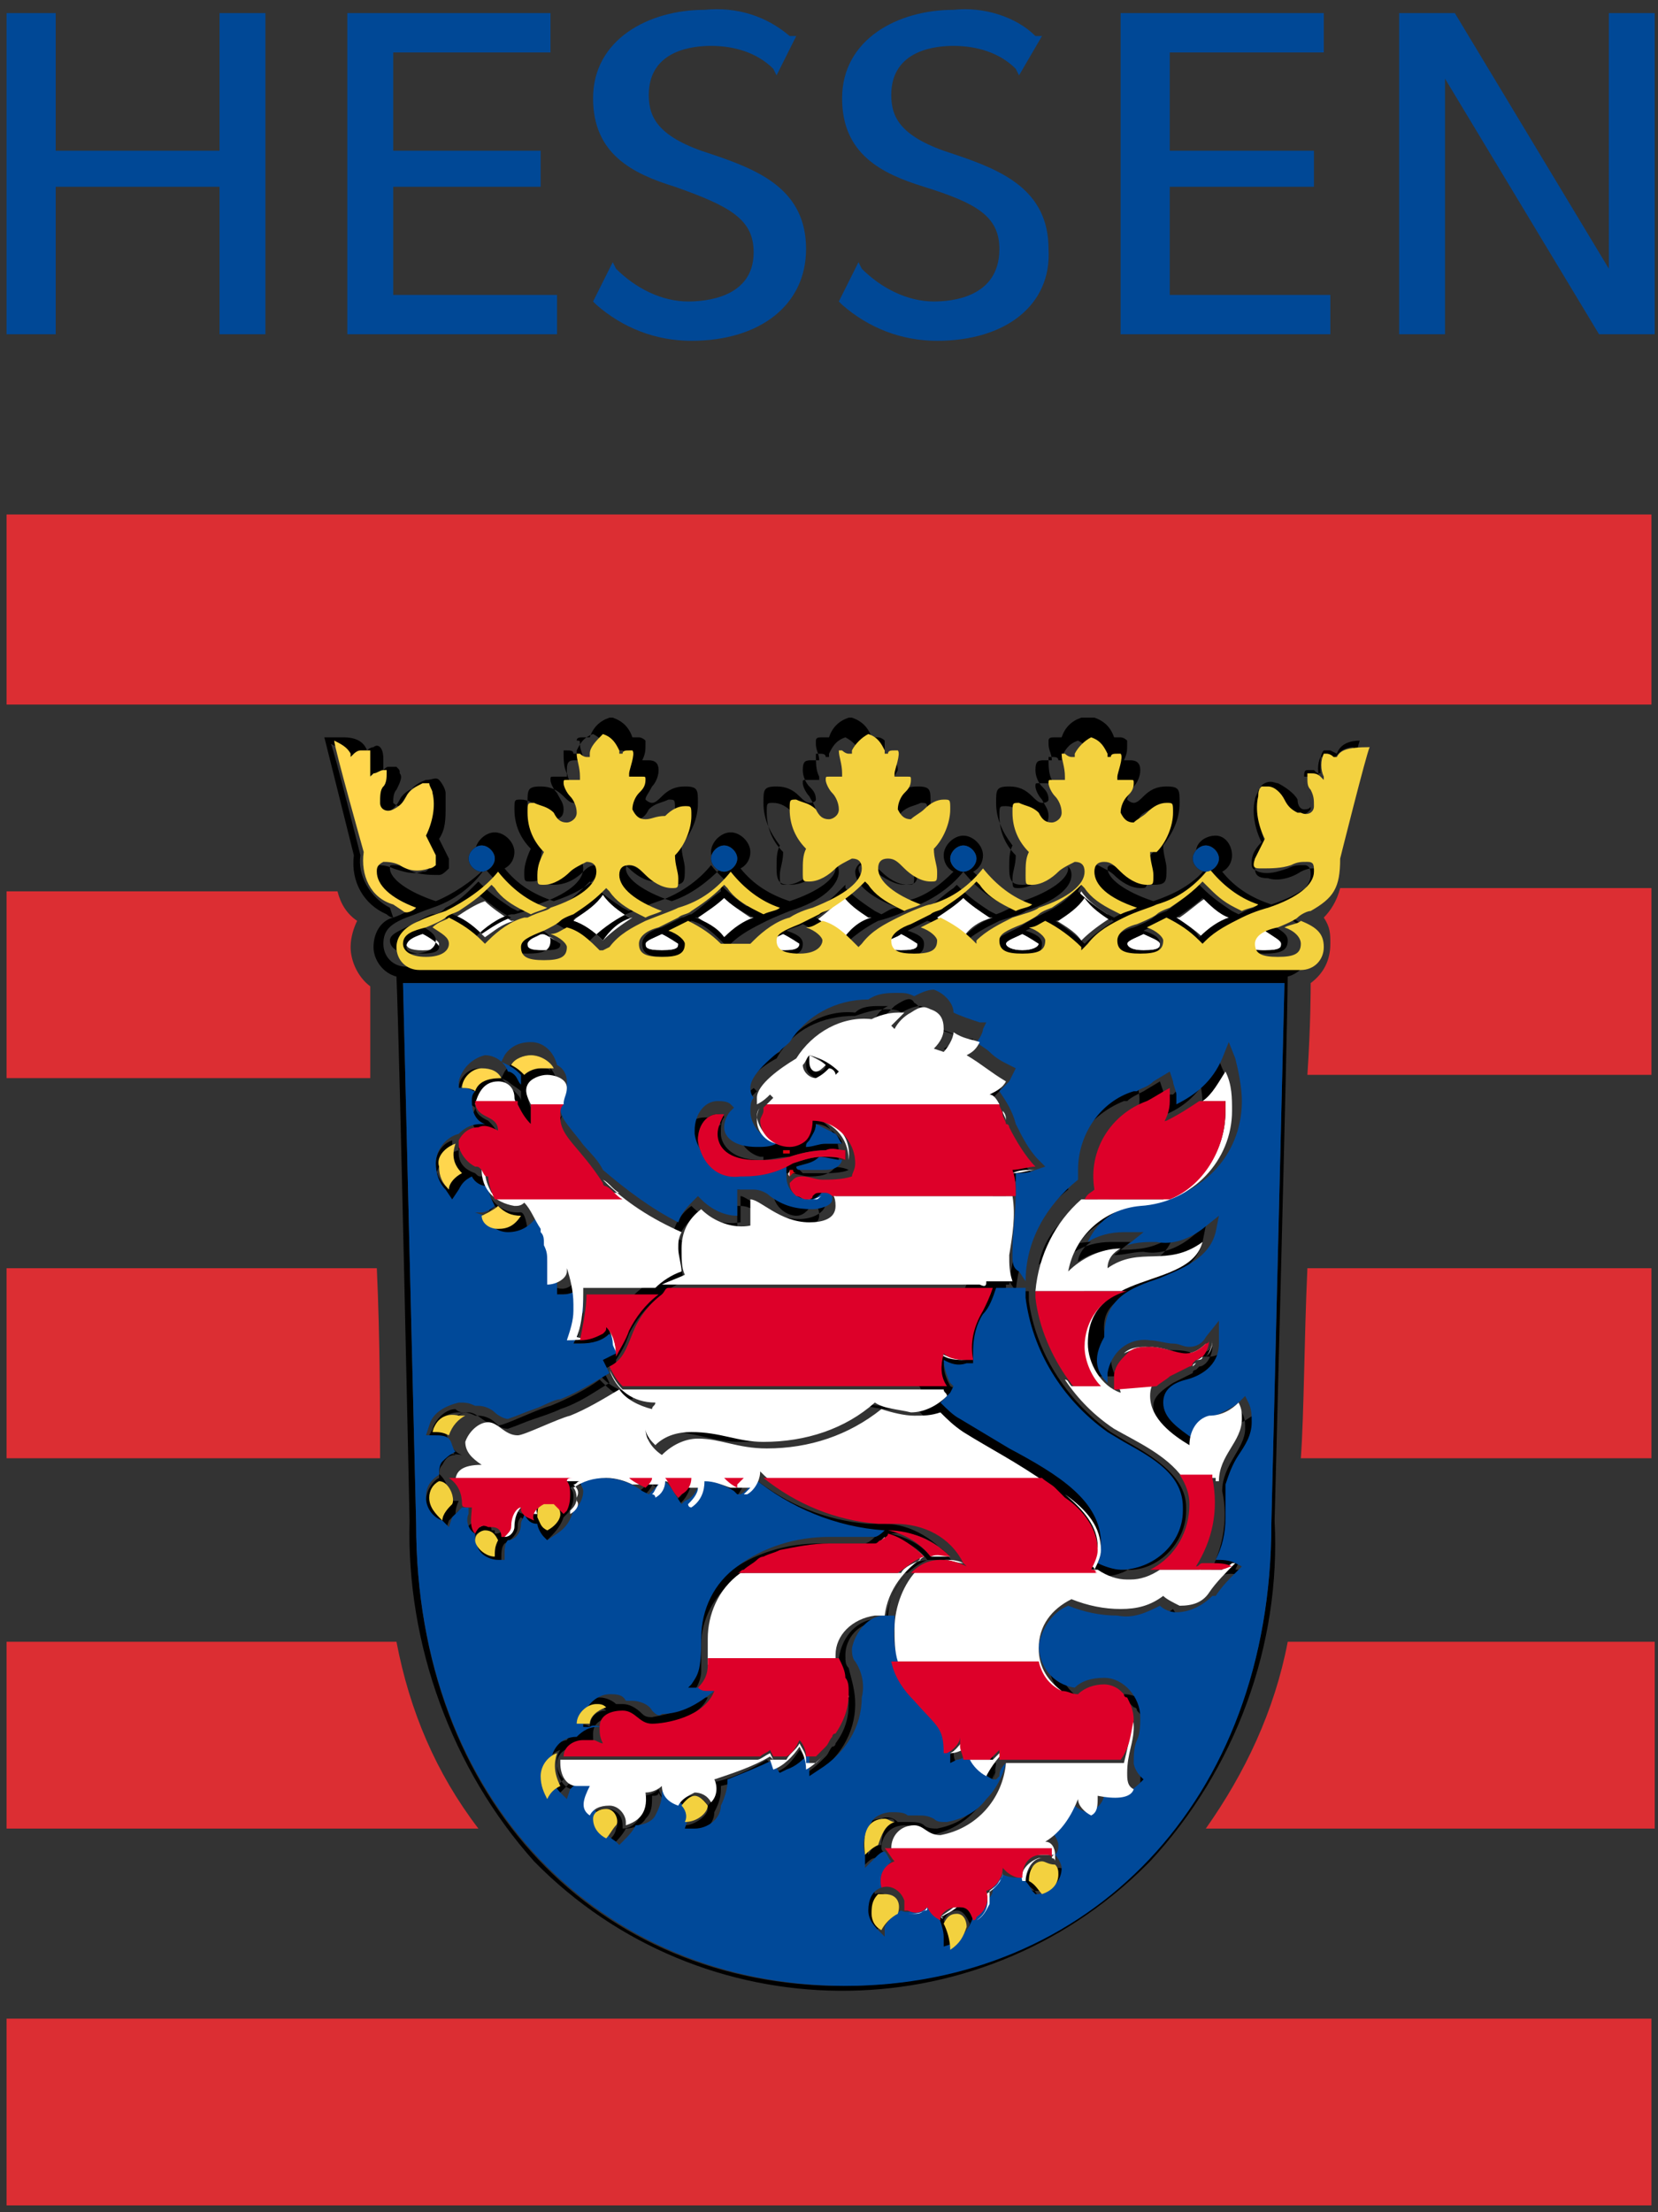
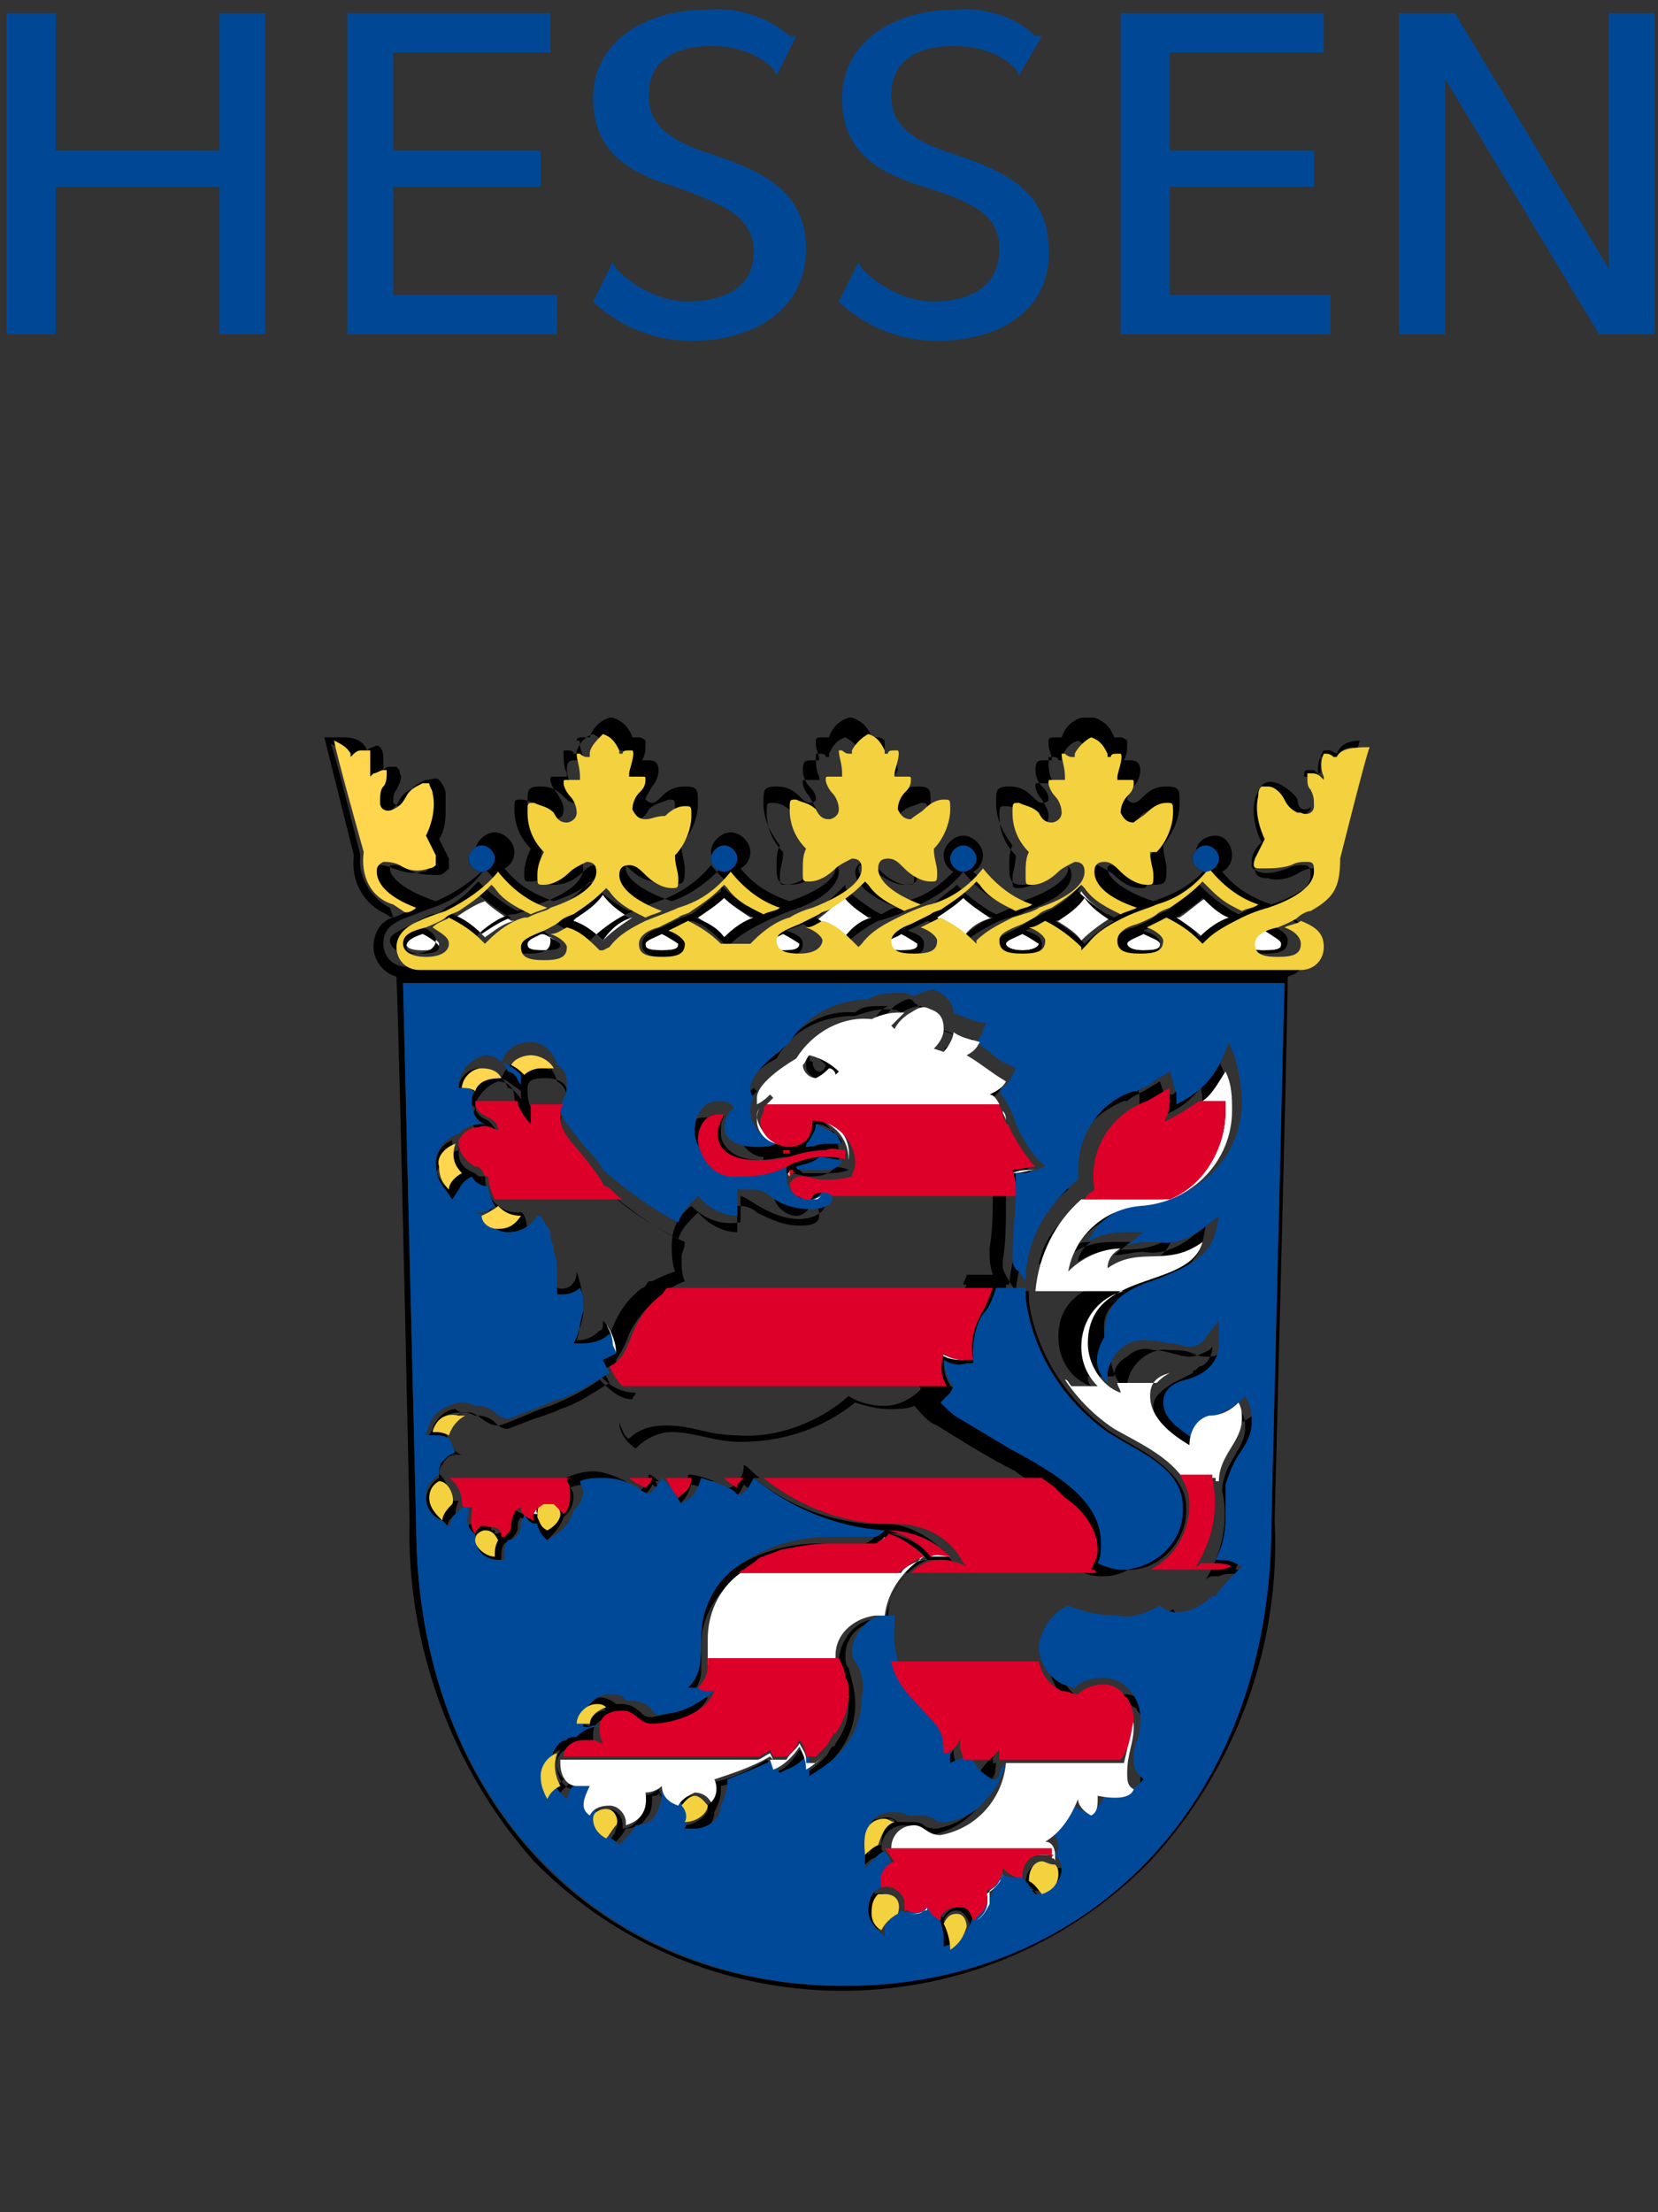
<svg xmlns="http://www.w3.org/2000/svg" id="Слой_1" viewBox="0 0 50.6 67.5">
  <rect x="0" y="0" width="50.6" height="67.5" fill="#333333" stroke="none" />
  <style>.st0{fill:#dc2e33}.st1{fill:#fff}.st2{fill:#004999}.st3{fill:#ffd64d}.st4{fill:#f3d13f}.st5{fill:#dd0029}.st6{fill:#e3000f}.st7{fill:none;stroke:#dd0029;stroke-width:0;stroke-linecap:round;stroke-linejoin:round}.st8{fill:#004896}</style>
-   <path class="st0" d="M.2 15.7h50.2v5.8H.2zM11.3 30.1c-.4-.3-.6-.8-.6-1.2 0-.3.1-.6.2-.8-.3-.2-.5-.5-.6-.9H.2v5.7h11.1v-2.8zM40.4 28c.2.3.2.5.2.8 0 .5-.2.9-.6 1.2 0 .2 0 1.3-.1 2.8h10.5v-5.7h-9.5c-.1.4-.3.7-.5.9zM39.7 44.5h10.7v-5.8H39.9c-.1 2.2-.1 4.4-.2 5.8zM11.5 38.7H.2v5.8h11.4c0-1.4 0-3.6-.1-5.8zM36.8 55.8h13.7v-5.7H39.3c-.4 2.1-1.3 4-2.5 5.7zM12.1 50.1H.2v5.7h14.4c-1.3-1.7-2.1-3.6-2.5-5.7zM.2 61.6h50.2v5.7H.2z" />
  <path class="st1" d="M36.7 28.6l.9-.6c-.3-.2-.6-.4-.8-.6-.3.2-.5.4-.8.6h-.1c.3.2.6.4.8.6zM24.9 28.1l.9.6c.3-.3.6-.5.9-.7h-.1c-.3-.2-.6-.4-.8-.7-.3.3-.5.5-.9.8 0-.1 0-.1 0 0zM19.7 28.8c0 .1 0 .2.5.2s.5-.1.5-.2-.3-.2-.5-.3c-.2.1-.5.2-.5.3zM34.4 28.8s0 .2.5.2.5-.1.5-.2-.3-.2-.5-.3c-.2.1-.5.2-.5.3zM16 28.8c0 .1 0 .2.5.2s.5-.1.5-.2-.3-.3-.5-.3c-.1.1-.5.2-.5.3zM21.3 28c-.1 0-.1 0 0 0 .3.2.6.4.8.6l.9-.6h-.1c-.3-.2-.6-.4-.8-.6-.3.2-.5.4-.8.6zM28.5 28c.3.1.6.3.9.6.2-.3.5-.5.9-.6h-.1c-.3-.2-.6-.4-.8-.6-.3.2-.5.4-.9.6.1 0 .1 0 0 0 .1 0 0 0 0 0zM38.1 28.8c0 .2.3.2.5.2.5 0 .5-.1.5-.2s-.2-.2-.5-.4c-.2.1-.6.3-.5.4zM27 28.8c0 .1 0 .2.5.2s.5-.1.5-.2-.3-.2-.5-.3c-.1.1-.5.2-.5.3zM32.2 28h-.1c.3.2.7.4.9.7.3-.3.6-.5.9-.7 0 0-.1 0-.1-.1-.3-.2-.6-.4-.8-.7-.2.4-.4.6-.8.8zM30.7 28.8c0 .1.2.2.5.2s.5-.1.5-.2-.3-.2-.5-.3c-.2.1-.5.2-.5.3zM23.4 28.8c0 .2.3.2.5.2s.5 0 .5-.2c0-.1-.3-.2-.5-.3-.2.1-.5.2-.5.3zM13.9 28c.3.1.6.3.9.6.3-.2.5-.4.9-.5h-.1c-.3-.2-.6-.4-.8-.6-.3.1-.6.3-.9.5zM18.4 28.7c.3-.3.6-.5.9-.7h-.1c-.3-.2-.6-.4-.8-.7-.2.3-.5.5-.8.7l-.1.1c.3.1.6.3.9.6zM12.4 28.8c0 .1.1.2.5.2s.5-.1.5-.2-.4-.3-.5-.4c-.3.2-.5.3-.5.4z" />
  <path d="M29.7 58.6c-.1-.3-.2-.4-.4-.4s-.4.1-.5.3h-.1v.1c-.2 0-.3-.2-.4-.3 0 0-.1 0-.1.1.1.1.2.2.3.2.1.2.2.4.2.7v.3l.3-.1c.4-.2.6-.5.7-.9h0zm-.7.8c0-.3-.1-.5-.2-.8.1-.2.2-.3.4-.3s.3.2.4.4c-.1.3-.3.6-.6.7zM16.8 38.1c0-.1-.1-.2-.1-.4 0 .1 0 .2.1.4zM29 47.5zM30.2 58.2c.1-.1.1-.2.1-.3v-.1c.1-.1.2-.1.2-.2l-.3.3c.1 0 0 .2 0 .3zM16.9 38.6z" />
  <path d="M41.5 22.6c-.3 0-.6.1-.7.4l-.2-.1h-.2c-.1.1-.1.3-.1.4v.3c-.1 0-.1 0-.2-.1h-.2c-.1 0-.1.1-.1.2 0 .2 0 .4.1.5.1.1.1.3.1.4 0 0 0 .1-.2.1-.1 0-.2-.1-.2-.3-.1-.2-.4-.4-.6-.5-.1 0-.2-.1-.4 0s-.1.2-.2.4v.4c0 .3.1.7.2 1l-.3.6v.2c0 .2.1.3.4.3.3.1.7 0 1-.2.2-.1.3-.1.4-.1.1 0 .1 0 .1.1 0 .3-.5.7-1.4 1-.6-.2-1.1-.5-1.5-1 .2-.1.3-.3.3-.5 0-.3-.2-.6-.5-.6s-.6.2-.6.5c0 .2.1.4.3.5-.4.5-1 .8-1.6 1-.9-.3-1.4-.7-1.4-1 0 0 0-.1.1-.1s.3.1.4.2c.3.2.6.4.9.4.4 0 .4-.1.4-.5 0-.2-.1-.4-.1-.7.3-.4.5-.8.5-1.3 0-.4 0-.5-.4-.5-.3 0-.5.1-.7.3-.1.1-.2.2-.3.2-.1 0-.2-.1-.2-.1 0-.1.1-.2.2-.4.1-.1.2-.3.2-.5s-.1-.3-.3-.3h-.2c.1-.2.1-.3.1-.5v-.1c-.1-.1-.2-.1-.2-.1H34c-.1-.3-.3-.5-.6-.6H33c-.3.1-.5.3-.6.6h-.2c-.1 0-.2 0-.2.1v.1c0 .2.1.3.1.5h-.2c-.2 0-.3 0-.3.3 0 .2.1.4.2.5.1.1.2.2.2.4 0 0 0 .1-.2.1-.1 0-.2-.1-.3-.2-.2-.2-.4-.3-.7-.3-.4 0-.4.1-.4.5 0 .5.2.9.5 1.3-.1.2-.1.4-.1.7 0 .4.1.5.4.5.4 0 .7-.2.9-.4.1-.1.2-.2.4-.2.1 0 .1.1.1.1 0 .3-.5.7-1.4 1-.6-.2-1.1-.5-1.5-.9.2-.1.3-.3.3-.5 0-.3-.3-.6-.6-.6s-.6.3-.6.6c0 .2.1.4.3.5-.4.4-.9.8-1.5.9-.9-.3-1.4-.7-1.4-1 0 0 0-.1.1-.1s.3.1.4.2c.3.2.6.4.9.4.4 0 .4-.1.4-.5 0-.2-.1-.4-.1-.7.3-.4.5-.8.5-1.3 0-.4 0-.5-.4-.5-.3 0-.5.1-.7.3-.1.1-.2.2-.3.2-.1 0-.2-.1-.2-.1 0-.1.1-.2.2-.4.2-.1.3-.3.4-.5 0-.2-.1-.3-.3-.3h-.2c.1-.2.1-.3.1-.5v-.1c-.1-.1-.2-.1-.2-.1h-.2c-.1-.3-.3-.5-.6-.6h-.1c-.3.1-.5.3-.6.6h-.2c-.1 0-.2 0-.2.1v.1c0 .2.1.3.1.5h-.2c-.2 0-.3 0-.3.3 0 .2.1.4.2.5.1.1.2.2.2.4 0 0 0 .1-.2.1-.1 0-.2-.1-.3-.2-.2-.2-.4-.3-.7-.3-.4 0-.4.1-.4.5 0 .5.2.9.5 1.3-.1.2-.1.4-.1.7 0 .4.1.5.4.5.4 0 .7-.2.9-.4.1-.1.2-.2.4-.2.1 0 .1.1.1.1 0 .3-.5.7-1.4 1-.6-.2-1.1-.5-1.5-1 .2-.1.3-.3.3-.5 0-.3-.3-.6-.6-.6s-.6.3-.6.6c0 .2.1.4.3.5-.4.4-.9.8-1.5 1-.9-.3-1.4-.7-1.4-1 0 0 0-.1.1-.1s.3.1.4.2c.3.2.6.4.9.4.4 0 .4-.1.4-.5 0-.2-.1-.4-.1-.7.3-.4.5-.8.5-1.3 0-.4 0-.5-.4-.5-.3 0-.5.1-.7.3-.1.1-.2.2-.3.2-.1 0-.2-.1-.2-.1 0-.1.1-.2.2-.4.1-.1.2-.3.2-.5s-.1-.3-.3-.3h-.2c.1-.2.1-.3.1-.5v-.1c-.1-.1-.2-.1-.2-.1h-.2c-.1-.3-.3-.5-.6-.6h-.1c-.3.1-.5.3-.6.6h-.2c-.1 0-.2 0-.2.1.1 0 .1 0 .1.1 0 .2.1.3.1.5h-.2c-.2 0-.3 0-.3.3 0 .2.1.4.2.5.1.1.2.2.2.4 0 0 0 .1-.2.1-.1 0-.2-.1-.3-.2-.2-.2-.4-.3-.7-.3-.4 0-.4.1-.4.5 0 .5.2.9.5 1.3-.1.2-.1.4-.1.7 0 .4.1.5.4.5.4 0 .7-.2.9-.4.1-.1.2-.2.4-.2.1 0 .1.1.1.1 0 .3-.5.7-1.4 1-.6-.2-1.1-.5-1.5-1 .2-.1.3-.3.3-.5 0-.3-.3-.6-.6-.6s-.6.3-.6.6c0 .2.1.4.3.5-.4.4-1 .8-1.5 1-.9-.3-1.4-.7-1.4-1 0-.1 0-.1.1-.1s.2 0 .4.1c.3.2.7.2 1 .2.1 0 .2-.1.3-.2v-.1-.2l-.3-.6c.2-.3.2-.6.2-1v-.4c0-.1-.1-.3-.2-.4-.1-.1-.2 0-.4 0-.3.1-.5.3-.6.5-.1.1-.1.2-.2.3-.1 0-.2-.1-.2-.1 0-.1 0-.3.1-.4.1-.2.2-.4.1-.5 0-.1 0-.1-.1-.2h-.2c-.1 0-.1 0-.2.1v-.3c0-.1 0-.3-.1-.4-.1-.1-.2 0-.2 0-.1 0-.2.1-.2.1-.1-.3-.4-.4-.7-.4h-.6l.9 3.6c-.1.8.3 1.5 1 1.8.1.1.2.1.2.1-.4.1-.6.5-.6.9s.3.8.7.9c.1 2.3.4 16.6.4 16.6-.1 3.8 1.3 7.6 3.8 10.4 5.1 5.2 13.5 5.3 18.7.1l.1-.1c2.6-2.8 4-6.6 3.8-10.4 0 0 .4-15.2.4-16.6.4-.1.7-.5.7-.9s-.3-.8-.6-.9c.1 0 .1-.1.2-.1.7-.3 1.1-1 1-1.8 0 0 .9-3.6.9-3.5zm-5.1 3.6c0-.2.2-.4.4-.4s.4.2.4.4-.2.4-.4.4-.4-.2-.4-.4zm-7.4 0c0-.2.2-.4.4-.4s.4.2.4.4-.2.4-.4.4-.4-.2-.4-.4zm-7.3 0c0-.2.2-.4.4-.4s.4.2.4.4-.2.4-.4.4-.4-.2-.4-.4zm-7.4 0c0-.2.2-.4.4-.4s.4.2.4.4-.2.4-.4.4-.4-.2-.4-.4zm-2.4 1.5c-.6-.3-1-1-.9-1.6 0 0-.8-3.2-.9-3.4.2.1.4.2.5.4v.1l.1-.1c.1-.1.2-.1.3-.1h.1V23.8l.1-.1c.1 0 .2-.1.3-.1h.1v.1c0 .2 0 .3-.1.4-.1.2-.1.3-.1.5.1.2.2.3.4.2.2-.1.3-.2.4-.4.1-.2.3-.3.5-.4.1 0 .2-.1.2 0 .1.1.1.2.1.3.1.4 0 .9-.2 1.3l.3.6c0 .1.1.2 0 .3-.1.1-.1.1-.2.1-.3.1-.6 0-.9-.1-.2-.1-.4-.1-.5-.1-.2.1-.2.1-.2.3 0 .4.5.8 1.2 1.1-.1 0-.2.1-.5.2l-.1-.3zm26.9 18.8c0 8.5-5.7 14.1-13.1 14.1s-13-5.6-13-14.1L12.3 30h26.9l-.4 16.5zm1.7-20.4c0 .9-.2 1.3-.9 1.6-.1.1-.3.1-.4.2-.1.1-.6.3-.6.3-.4.2-.7.4-.7.5 0 .3.2.4.7.4.5 0 .7-.1.7-.4 0-.2-.2-.3-.5-.5.2-.1.4-.1.5-.2.5.3.7.5.7.8 0 .4-.3.7-.7.7H12.4c-.4 0-.7-.3-.7-.7 0-.4.2-.6.7-.8.3-.1.5-.2.8-.3.6-.2 1.2-.6 1.6-1.2.4.5.9.9 1.5 1.1-.1 0-.2.1-.5.2l-.2-.1c-.3-.2-.6-.4-.9-.7l-.1-.1-.1.1c-.3.3-.5.5-.9.7-.1.1-.2.2-.4.2-.1 0-.6.3-.6.3-.4.2-.7.3-.7.5s.2.4.7.4.7-.2.7-.4-.2-.3-.5-.5c.2-.1.4-.2.5-.3.4.1.7.4 1 .7l.1.1.1-.1c.3-.3.7-.6 1.1-.7h.1c.4-.1.6-.2.7-.3.9-.3 1.4-.7 1.4-1.1 0-.2-.1-.3-.3-.3-.2 0-.3.1-.5.3-.2.2-.5.4-.8.4-.2 0-.2 0-.2-.3 0-.2.1-.5.2-.7-.3-.3-.5-.7-.5-1.2 0-.3 0-.3.2-.3s.4.1.6.3c.1.2.3.2.4.3.2 0 .3-.1.3-.3 0-.2-.1-.3-.2-.5-.1-.1-.2-.3-.2-.4 0-.1 0-.1.1-.1h.4v-.1c-.1-.2-.1-.4-.1-.7h.1c.1 0 .2 0 .2.1h.1v-.1c.1-.2.2-.4.5-.5.2.1.4.3.5.5v.1h.1c.1 0 .2-.1.2-.1h.1c.1 0-.1.5-.1.7v.1h.4c.1 0 .1 0 .1.1 0 .2-.1.3-.2.4-.1.1-.2.3-.2.5s.2.3.4.3.3-.1.4-.3c.2-.2.4-.2.6-.3.2 0 .2 0 .2.3 0 .5-.2.9-.5 1.2.1.2.1.4.1.7 0 .3 0 .3-.2.3-.3 0-.6-.2-.8-.4-.1-.1-.3-.2-.5-.3-.2 0-.3.2-.3.3 0 .4.5.8 1.3 1.1-.2 0-.3.1-.5.2l-.2-.1c-.3-.2-.6-.4-.9-.7l-.1-.1-.1.1c-.3.3-.5.5-.9.7 0 0-.3.1-.4.2-.2.1-.4.2-.5.3-.4.2-.7.3-.7.5 0 .3.2.4.7.4s.7-.1.7-.4c0-.2-.2-.3-.5-.4.2-.1.3-.1.5-.2.4.2.7.4 1 .7h.1l.1-.1c.3-.3.7-.6 1.1-.8.5-.2.7-.3 1-.4.6-.2 1.2-.6 1.6-1.1.4.5.9.9 1.5 1.1-.1 0-.3.1-.5.2l.3.1c-.3-.2-.6-.4-.9-.7L22 27v.2c-.3.2-.6.5-.9.7-.1 0-.2.1-.3.1l-.6.3c-.4.1-.6.3-.6.5 0 .3.2.4.7.4.5 0 .7-.1.7-.4 0-.2-.2-.3-.5-.4l.6-.3c.4.1.7.4 1 .7l.1.1.1-.1c.3-.3.7-.5 1.1-.7.2-.1.7-.3.7-.3 1-.3 1.5-.8 1.5-1.2 0-.2-.1-.3-.3-.3-.2 0-.3.1-.5.3-.2.2-.5.4-.8.4-.2 0-.2 0-.2-.3 0-.2.1-.4.1-.7-.3-.3-.5-.7-.5-1.2 0-.3 0-.3.2-.3s.4.1.6.3c.1.2.3.2.4.3.2 0 .3-.1.3-.3 0-.2-.1-.3-.2-.5-.1-.1-.2-.3-.2-.4 0-.1 0-.1.1-.1h.4v-.1c-.1-.2-.1-.4-.1-.7h.1c.1 0 .2 0 .2.1h.1V23c.1-.2.2-.4.5-.5.2.1.4.3.5.5v.1h.1c.1 0 .2-.1.2-.1h.1c.1 0-.1.5-.1.7v.1h.4c.1 0 .1 0 .1.1 0 .2-.1.3-.2.4-.1.1-.2.3-.2.5s.2.3.4.3.3-.1.4-.3c.2-.2.4-.2.6-.3.2 0 .2 0 .2.3 0 .5-.2.9-.5 1.2.1.2.1.4.1.7 0 .3 0 .3-.2.3-.3 0-.6-.2-.8-.4-.1-.1-.3-.2-.5-.3-.2 0-.3.2-.3.3 0 .4.5.8 1.3 1.1-.2 0-.3.1-.5.2l-.2-.1c-.3-.2-.6-.4-.9-.7V27l-.1.1c-.3.3-.5.5-.9.7-.1.1-.3.2-.4.2l-.6.3c-.4.2-.7.3-.7.5s.1.4.7.4.7-.2.7-.4-.2-.3-.5-.4c.2-.1.3-.1.5-.2.4.2.7.4 1 .7l.1.1.1-.1c.3-.3.7-.6 1.1-.8.4-.1.9-.3 1-.4.6-.2 1.2-.6 1.6-1.1.4.5.9.9 1.5 1.1-.1 0-.2.1-.5.2l-.2-.1c-.3-.2-.6-.4-.9-.7l-.1-.1-.1.1c-.3.2-.6.5-.9.7.1.1 0 .2-.2.2l-.6.3c-.4.2-.6.3-.6.5 0 .3.2.4.7.4.5 0 .7-.1.7-.4 0-.2-.2-.3-.5-.4l.6-.3c.4.1.7.4 1 .7l.1.1v-.1c.3-.3.7-.5 1.1-.7.3-.1.7-.2.8-.3.9-.3 1.4-.7 1.4-1.1 0-.2-.1-.3-.3-.3-.2 0-.3.1-.5.3-.2.2-.5.4-.8.4-.2 0-.2 0-.2-.3 0-.2.1-.4.1-.7-.3-.3-.5-.7-.5-1.2 0-.3 0-.3.2-.3s.4.1.6.3c.1.2.3.2.4.3.2 0 .3-.1.3-.3 0-.2-.1-.3-.2-.5-.1-.1-.2-.3-.2-.4 0-.1 0-.1.1-.1h.4v-.1c-.1-.2-.1-.4-.1-.7h.1c.1 0 .2 0 .2.1h.1v-.1c.1-.2.2-.4.5-.5.2.1.4.3.5.5v.1h.1c.1 0 .2-.1.2-.1h.3c.1 0-.1.5-.1.7v.1h.4c.1 0 .1 0 .1.1 0 .2-.1.3-.2.4-.1.1-.2.3-.2.5s.2.3.4.3.3-.1.4-.3c.2-.2.4-.2.6-.3.2 0 .2 0 .2.3 0 .5-.2.9-.5 1.2h-.2c.1.2.1.4.1.7 0 .3 0 .3-.2.3-.3 0-.6-.2-.8-.4-.1-.1-.3-.2-.5-.3-.2 0-.3.2-.3.3 0 .4.5.8 1.3 1.1-.2 0-.3.1-.5.2l-.2-.1c-.3-.2-.6-.4-.9-.7l.1-.2-.1.1c-.3.3-.5.5-.9.7l-.4.2c-.2.1-.5.3-.5.3-.4.2-.7.3-.7.5 0 .3.2.4.7.4.5 0 .7-.1.7-.4 0-.2-.2-.3-.5-.4.2-.1.3-.1.5-.2.4.2.8.4 1.1.8h.1l.1-.1c.3-.4.7-.6 1.1-.8.4-.1.8-.3 1-.4.6-.2 1.2-.6 1.6-1.1.4.5.9.9 1.5 1.1-.1 0-.3.1-.5.2l-.2-.1c-.3-.2-.6-.4-.9-.7l-.1-.1-.1.1c-.3.2-.6.5-.9.7 0 0-.3.1-.4.2-.1.1-.6.3-.6.3-.4.1-.6.3-.6.5 0 .3.2.4.7.4.5 0 .7-.1.7-.4 0-.2-.2-.3-.5-.4l.6-.3c.4.1.7.4 1 .7l.1.1.1-.1c.3-.3.7-.5 1.1-.7.4-.1.7-.3.8-.3.9-.3 1.4-.7 1.4-1.1 0-.1 0-.3-.2-.3s-.3 0-.5.1c-.3.1-.6.2-.9.1-.2-.1-.2-.1-.2-.3 0-.2.1-.4.3-.6-.2-.4-.3-.9-.2-1.3 0-.1.1-.2.1-.3h.2c.2 0 .4.2.5.4.1.2.2.3.4.4h.1c.2 0 .3-.1.4-.2 0-.2 0-.4-.1-.5-.1-.1-.1-.3-.1-.4v-.1h.1c.1 0 .2.1.3.1l.1.1v-.1c-.1-.2-.1-.5 0-.7h.1c.1 0 .2.1.2.1l.1.1v-.1c.1-.2.3-.4.6-.4.1.1-.8 3.3-.8 3.3zm-1.4 2.7c0 .1 0 .2-.5.2-.2 0-.5 0-.5-.2 0-.1.3-.3.5-.4.3.2.5.3.5.4zM15.6 28c-.3.1-.6.3-.9.5-.3-.3-.6-.5-.9-.6.3-.2.6-.4.8-.6.4.3.6.5 1 .7zm-2.7.5c.2.1.5.3.5.4 0 .1-.1.2-.5.2s-.5-.1-.5-.2c0-.2.2-.3.5-.4zm4.7-.5c.3-.2.6-.4.8-.7.2.3.5.5.8.7h.1c-.4.1-.7.4-.9.7-.3-.3-.6-.5-.9-.6 0 0 0-.1.1-.1zm-.5.8c0 .1 0 .2-.5.2s-.5-.1-.5-.2.3-.3.5-.3c.2.1.5.3.5.3zM23 28c-.3.1-.6.3-.9.6-.2-.3-.6-.5-.9-.6h.1c.3-.2.6-.4.8-.6.2.2.5.4.9.6-.1 0 0 0 0 0zm-2.8.5c.2.1.5.3.5.3 0 .1 0 .2-.5.2s-.5-.1-.5-.2.3-.2.5-.3zm4.7-.5c.3-.2.6-.4.8-.7.2.3.5.5.8.7h.1c-.4.1-.7.4-.9.7-.2-.3-.5-.5-.8-.7zm-1 .5c.2.1.5.3.5.3 0 .2-.3.2-.5.2s-.5 0-.5-.2c0-.1.3-.2.5-.3zm4.7-.5c.3-.2.6-.4.8-.6.2.2.5.4.8.6h.1c-.3.1-.6.3-.9.6-.2-.2-.5-.4-.8-.6-.1 0 0 0 0 0zm-1.1.5c.2.1.5.3.5.3 0 .1 0 .2-.5.2s-.5-.1-.5-.2.4-.2.5-.3zm6.5-.4c-.3.2-.6.4-.9.7-.3-.3-.6-.5-.9-.7h.1c.3-.2.6-.4.8-.7.2.3.5.5.8.7 0-.1 0 0 .1 0zm-2.8.4c.2.1.5.3.5.3 0 .1-.2.2-.5.2s-.5-.1-.5-.2.3-.2.5-.3zm4.7-.5c.3-.2.6-.4.8-.6.2.2.5.5.8.6-.3.1-.6.3-.9.6-.1-.2-.4-.4-.7-.6zm-1 .5c.2.1.5.2.5.3 0 .1 0 .2-.5.2s-.5-.2-.5-.2c0-.1.3-.2.5-.3z" />
  <path d="M24.9 32.9c.2 0 .3-.1.4-.3l.2.2.1-.1c-.2-.3-.5-.5-.9-.5-.1.1-.1.2-.1.3 0 .2.1.3.3.4zm-.2-.7c.2 0 .3.1.5.3 0 .1-.1.2-.2.2s-.2-.1-.2-.3c-.1 0-.1-.1-.1-.2zM32.2 28zM19.6 43.3zM18.3 40.6c-.2.2-.4.3-.7.3.1-.3.1-.6.2-.9 0 .3-.1.5-.2.8l-.1.2h.2c.3 0 .6 0 .9-.3 0 .1.1.1.1.2 0-.2-.1-.4-.3-.6 0 .2 0 .3-.1.3zM17.6 38.8c0 .4-.3.6-.6.5V39v.5h.2c.2 0 .4-.1.5-.2 0 .2.1.3.1.5 0-.3-.1-.7-.2-1z" />
  <path d="M35 39.3c.7-.3 1.5-.6 1.7-1.4l.1-.5-.5.4c-.4.3-.9.5-1.4.4-.3 0-.6.1-.9.1l.5-.4h-.6c-.4 0-.8.1-1.1.3.3-.7 1-1.1 1.7-1.2 1.7-.1 3-1.5 3-3.1 0-.4 0-.9-.2-1.3l-.2-.5-.1.5c-.3.6-.7 1.1-1.4 1.4v-.3c0-.1 0-.3-.1-.4l-.1-.3-.5.3c-.2.1-.4.2-.5.3h-.1c-1 .4-1.7 1.3-1.7 2.4v.3c-.9.7-1.5 1.9-1.6 3.1l-.2-.3c-.1-.2-.2-.3-.2-.5v-.1c.1-.6.1-1.2.1-1.8v-.6c.2 0 .4-.1.6-.1l.3-.1-.2-.2c-.3-.3-.6-.7-.7-1.1-.1-.3-.3-.7-.5-1l.3-.3.1-.2-.2-.1c-.2-.1-.4-.2-.6-.4-.1-.1-.3-.2-.4-.3.1-.1.2-.2.2-.4l.1-.2h-.2c-.3-.1-.5-.2-.8-.3 0-.4-.3-.6-.6-.7-.2 0-.4.1-.6.2-.1-.1-.3-.1-.5-.1-.3 0-.6.1-.9.2-1 0-1.9.4-2.4 1.3-.4.2-1.2.8-1.2 1.4 0 .3.1.3.1.3-.1.1-.1.2-.1.4 0 .4.3.8.7.9h.1v.1c-.2 0-.4.1-.6.1-.7 0-1-.3-1-.6 0-.2.1-.4.2-.5l.1-.1-.1-.1c-.1-.1-.2-.1-.4-.1-.5 0-.8.5-.7.9v.1c.1.8.8 1.3 1.6 1.2.4 0 .8-.1 1.2-.3v.4c0 .4.4.7.7.7.3 0 .4-.3.5-.3.1 0 .2 0 .2.3s-.4.3-.6.3c-.5 0-.9-.2-1.3-.4-.1-.1-.3-.2-.5-.2h-.1v.8c-.4 0-.8-.2-1.1-.5l-.1-.1-.1.1c-.2.2-.4.4-.5.7-.8-.4-1.6-.9-2.3-1.6-.3-.4-.5-.7-.7-.9-.4-.4-.6-.7-.6-1 0-.1 0-.2.1-.3.1-.2.1-.4.1-.5 0-.2-.1-.4-.3-.5-.1-.4-.4-.7-.8-.7-.3 0-.6.1-.8.4l-.1.2.2.1c.1.1.3.2.4.3V33.6c0-.1-.1-.2-.2-.3-.1-.1-.2-.1-.2-.1-.1-.3-.4-.5-.7-.5-.4 0-.8.3-.8.8v.2h.2c.1 0 .2 0 .3.1 0 .1-.1.2-.1.3 0 .3.2.5.4.7h-.1c-.3 0-.5.1-.7.3-.4.1-.7.5-.7.9 0 .3.1.6.3.8l.2.3.2-.3c.1-.2.2-.3.4-.4.2.1.3.2.5.3 0 .2.1.4.2.6-.1.1-.2.2-.4.2h-.2l.1.3c.1.3.4.5.7.5.4 0 .7-.2.9-.5h.1c.1.2.2.3.3.5-.1-.3-.3-.5-.5-.8-.1-.6-.2-.5-.3-.5-.6 0-1-.5-1-1.1h-.1c-.1 0-.1 0-.2-.1-.3-.1-.5-.3-.5-.6v-.1-.1c0-.3.3-.5.6-.5.2 0 .4 0 .6.1-.1-.2-.2-.3-.3-.4-.2-.1-.4-.2-.4-.5.1-.3.4-.6.7-.7.3 0 .5.2.5.5 0 .1.1.2.1.3.1.2.2.4.4.6v-.6c-.1-.2-.1-.4-.1-.6 0-.3.3-.3.6-.3.2 0 .6.1.6.4 0 .1 0 .3-.1.5 0 .1 0 .2-.1.3v.1c0 .6.6 1 1.3 2 0 0 .1 0 .1.1.7.6 1.5 1.2 2.4 1.6 0 .2-.1.3-.1.5s0 .5.1.7c-.3.1-.6.3-.8.5-.4.3-.7.7-.9 1.1-.1.3-.2.5-.4.8v.1l-.2.1-.2.1.1.2.1.2c-.5.3-.9.6-1.5.8-.2.1-.5.2-.8.3-.3.1-.5.2-.8.3-.2 0-.3-.1-.4-.2-.1-.1-.3-.2-.5-.2h-.1c-.2-.1-.3-.1-.5-.1-.4 0-.7.3-.9.7l-.1.1h.3c.1 0 .3 0 .4.1 0 .1.1.3.2.4-.2 0-.3.1-.4.3-.1.1-.1.2-.1.4-.2.1-.4.4-.4.7 0 .3.1.5.4.7l.2.2.1-.3.3-.3h.2v.2c0 .2.1.4.2.6v.1c0 .2.1.4.2.5.1.1.3.2.5.2h.2v-.2c0-.1 0-.3.1-.4.2-.1.4-.3.4-.5 0-.1 0-.2.1-.3.1.1.3.2.4.3.1.1.1.3.2.4l.1.1.1-.1c.2-.2.4-.4.5-.7l.1-.1c.1-.1.2-.3.2-.5 0-.1 0-.2-.1-.3.2-.1.4-.1.7-.1.5 0 .9.2 1.2.4l.2.1.1-.1c.1-.1.3-.3.3-.4.2.1.3.3.4.5l.2.3.1-.1c.3-.2.4-.4.5-.7.4.1.7.2 1 .4l.1.1h.1c.2-.1.3-.3.4-.5 1.1 1 2.5 1.6 4 1.6-.2.2-.3.2-.3.2H25c-1 0-2 .3-2.8.9-.7.5-1.1 1.3-1.1 2.2 0 1 0 1.1-.3 1.4l.2-.1.2.1c.1.1.2.1.3.1-.4.4-1 .6-1.6.7-.1 0-.2 0-.3-.1-.2-.2-.4-.3-.6-.3h-.2c-.1-.1-.3-.2-.5-.2-.4 0-.7.4-.8.8v.2H18.1h-.2c-.2 0-.5.1-.6.3-.5.1-.8.5-.8.9 0 .3.1.6.3.8l.2.2.1-.3.3-.3c.1.1.2.2.4.2h.1c0 .1-.1.2-.1.3v.2c0 .1.1.3.2.4 0 .3.2.6.5.8l.1.1.1-.1c.1-.1.3-.3.4-.5.2 0 .5-.1.6-.3.2-.2.2-.4.2-.7.1 0 .2 0 .2-.1.1.2.3.4.5.5.1.1.2.2.1.4v.4h.3c.4 0 .8-.3.8-.7.1-.2.2-.4.2-.7v-.1c.5-.1.9-.3 1.4-.6.1.1.1.2.2.4l.2-.1c.3-.1.5-.3.7-.5v.7l.3-.2c.8-.5 1.3-1.3 1.3-2.2 0-.4-.1-.7-.2-1.1-.1-.1-.1-.2-.1-.4 0-.5.4-1 1-1h.2v.3c0 .9.3 1.7.9 2.4l.2.3c.5.5.6.6.6 1.2v.3l.2-.1c.2-.1.3-.1.4-.2.1.4.4.7.7.8h.1l.1-.1c.1-.1.1-.2.2-.4-.1.4-.3.8-.6 1.1-.3.4-.7.6-1.2.7-.1 0-.3 0-.4-.1-.1-.1-.3-.1-.5-.1h-.3c-.1-.1-.3-.2-.5-.1-.2 0-.5.1-.6.3-.2.3-.3.7-.2 1v.4l.3-.3c.1-.1.2-.2.3-.2 0 .1.1.2.2.3-.2.2-.3.4-.3.7v.1c-.2.2-.4.4-.4.7 0 .3.1.5.4.7l.1.1V59c.1-.2.3-.4.5-.5h.5-.2-.1v-.3c-.1-.3-.4-.5-.7-.4-.1-.3.1-.7.4-.8-.1-.1-.2-.2-.3-.4h.2c0-.1-.1-.1-.1-.2 0-.4.3-.7.7-.7.4 0 .4.3.8.3 1.1-.2 1.9-1.1 2-2.2h-.1v-.2c-.2.2-.4.4-.5.7-.2-.1-.4-.3-.5-.5h-.1c-.1-.1-.1-.3-.1-.4-.1.2-.3.3-.5.3v-.1h-.1c0-.7-.2-.8-.9-1.6-.4-.3-.6-.7-.7-1.2h.2c-.1-.3-.1-.7-.1-1 0-.7.3-1.4.7-1.8h-.2c.2-.2.5-.4.9-.4h.2c.2 0 .4 0 .5.1-.5-.7-1.3-1.2-2.1-1.2h-.4-.1c-1.3-.1-2.5-.6-3.5-1.4h.2c-.2-.1-.3-.3-.5-.4 0 .3-.1.5-.4.7h-.1v.1c-.1-.1-.3-.2-.5-.3h.1c-.3-.1-.5-.2-.8-.2 0 .3-.1.6-.4.8 0 0 0-.1-.1-.1l-.1.1c-.2-.2-.3-.4-.4-.6h.1c-.1-.1-.2-.2-.3-.2 0 .2-.1.4-.3.5 0 0-.1 0-.1-.1-.2-.1-.4-.3-.6-.3h.1c-.3-.1-.5-.2-.8-.2-.3 0-.7.1-1 .3.1.1.2.2.1.4 0 .2-.1.4-.2.4v-.1l-.1.1c0-.1-.1-.2-.3-.3h-.1-.1c-.2.1-.4.3-.3.5H16c-.1 0-.3-.1-.4-.3-.1.1-.2.3-.2.6 0 .2-.1.3-.3.3v-.1H15c0-.2-.2-.3-.3-.3-.2 0-.4.1-.5.3 0 0 0-.1-.1-.1-.3-.2-.2-.6-.1-.8h-.1c-.1 0-.2 0-.2-.1 0-.3-.1-.6-.4-.8 0-.4.2-.6.8-.5-.3-.1-.4-.4-.5-.7.1-.3.3-.6.7-.6.3 0 .5.4.9.4.2 0 1.2-.5 1.6-.6.5-.2 1.1-.5 1.5-.8.3.3.6.6 1 .6 0-.1.1-.1.1-.2-.6 0-1.1-.4-1.4-1 .5-.2.5-.5.7-1 .2-.5.5-.9.9-1.2.1 0 .1-.1.2-.2h.1c.2-.1.4-.2.7-.3-.1-.3-.1-.6-.1-.8 0-.5.2-.9.6-1.2.4.4.9.6 1.5.5v-.8c.2 0 .9.7 1.8.7.4 0 .8-.2.8-.5s-.1-.4-.2-.4h-.1c-.1 0-.2.1-.3.1-.1.1-.1.1-.3.1-.3 0-.6-.2-.6-.4 0-.1 0-.1.1-.2s.1-.1.3-.1c.2 0 .4.1.6.1.2 0 .6 0 .8-.3.1-.1.1-.2.1-.4 0-.7-.6-1.2-1.2-1.3 0 .2-.1.4-.2.6-.1.2-.3.3-.6.3-.4 0-.8-.3-.9-.7 0-.1 0-.3.1-.4v-.1l.1-.1.2-.2-.1-.1c-.1.1-.3.2-.4.3v-.2c0-.4.6-.9 1.2-1.2.5-.8 1.4-1.3 2.3-1.2.2-.2.5-.2.8-.2h.2c-.2.1-.3.2-.4.4l.1.1.5-.5c.3-.2.5-.3.6-.1.2.1.3.4.4.6 0 .2-.1.4-.3.6l.1.1c.2-.2.3-.4.3-.6.2.1.5.2.8.3-.1.2-.2.3-.4.4.5.3.7.5 1.2.8-.1.2-.3.3-.5.4.1 0 .2.1.3.3.1.1.1.2.1.3.1.1.1.2.1.3 0 0 0 .1.1.1.2.4.4.9.8 1.2-.2.1-.5.1-.7.1.1.2.1.5.1.8 0 .6 0 1.2-.1 1.8 0 .3 0 .5.1.8h-.8c0 .1-.1.2-.1.3h.1c-.1.2-.2.5-.3.7-.3.5-.4 1-.3 1.5h-.1c-.3 0-.5 0-.8-.2-.1.3 0 .7.1 1H28c0 .1.1.1.1.2-.3.3-.7.5-1.1.5-.4 0-.8-.1-1.1-.3-.9.8-2.2 1.3-3.4 1.2-.9 0-1.3-.3-2.2-.3-.4 0-.8.1-1.1.4-.1 0-.2-.2-.3-.5 0 .3.2.6.5.8.3-.3.7-.5 1.1-.5.7 0 1.3.3 2.1.3 1.3 0 2.5-.4 3.5-1.2.3.1.7.2 1 .2.3 0 .6 0 .8-.1.2.2.4.5.7.6.8.5 1.6 1 2.4 1.4.1.1.3.2.4.3.1 0 .1.1.2.2l.1.1c.7.5 1.1 1 1.1 1.7 0 .2-.1.4-.2.6h.1c.3.2.6.3.9.3h.1c.3 0 .6-.1.9-.3h-.2c.7-.4 1.2-1.1 1.2-2 0-.3-.1-.6-.3-.9-.5-.7-1.4-1.1-2.1-1.5-.6-.4-1.1-1-1.5-1.5-.6-.7-.9-1.6-1-2.5v-.2h.1c.1-1.1.5-2.1 1.4-2.8h-.1l.3-.3c-.2-1.2.5-2.3 1.6-2.7.3-.1.5-.3.7-.4v.1c.1.3.1.6 0 .9.4-.2.7-.3 1-.6h.1c.3-.3.5-.6.7-.9.1.4.2.8.2 1.2 0 1.6-1.3 2.8-2.8 2.9-1.1.1-2 .9-2.2 2 .4-.4 1-.7 1.6-.7-.2.1-.4.4-.4.6 1-.7 1.8 0 2.9-.8-.4 1.6-3.5.9-3.5 3.1 0 .7.4 1.3 1 1.5-.1-.1-.1-.2-.1-.3h.8c0-.3.2-.5.4-.6.2-.2.5-.3.8-.2.4 0 .8.2 1.1.2.2 0 .4-.1.6-.2l.1-.1c0 .2-.1.4-.2.5 0 0-.1.1-.2.1l-.1.1s-.1 0-.1.1l-.6.3c-.3.2-.6.4-.6.7 0 .7.7 1.2 1.2 1.5-.1-.4.2-.8.6-.9.3-.1.6-.2.9-.4.1.2.1.3.1.5 0 .6-.7 1.1-.7 1.9.2.9 0 1.9-.5 2.7 0 0 .1-.1.2-.1h.2c.2-.1.5-.1.7 0h.1c-.3.3-.6.5-.8.9-.2.3-.6.4-.9.4-.2 0-.4-.1-.5-.3-.4.3-.8.4-1.3.4s-1-.1-1.5-.3c-.6.2-1 .8-1 1.5 0 .5.3 1 .7 1.3.1.1.3.1.5.1.2-.2.5-.3.8-.3.2 0 .3.1.5.2l.1.1s.1 0 .1.1c.2.2.4.5.3.8 0 .5-.2.8-.2 1.4 0 .2.1.4.2.5-.1.3-.6.3-1.1.2 0 .3-.1.4-.2.6-.2-.1-.4-.3-.4-.5-.2.5-.5 1-1 1.3.2.1.3.2.3.4v.2s-.1 0-.1-.1v.1c-.1-.1-.1-.1-.2-.1-.3.1-.6.4-.5.7h-.2c-.2 0-.3-.1-.4-.2 0 .1-.1.2-.1.3l.1-.1c.2.1.4.2.6.1.1.1.3.2.3.4l.1.1h.1c.4-.1.7-.4.7-.8 0-.2-.1-.3-.2-.4 0-.1.1-.2.1-.3 0-.2-.1-.3-.2-.4.3-.2.5-.5.7-.8.1.1.2.2.4.2h.1l.1-.1c.2-.1.3-.3.3-.5.4.1.8 0 1.1-.3l.1-.1-.1-.1c-.1-.1-.2-.2-.2-.4s0-.5.1-.7c.1-.2.1-.5.1-.7 0-.6-.5-1.2-1.1-1.2-.3 0-.6.1-.9.3-.6-.1-1.1-.7-1.1-1.3 0-.5.3-1 .9-1.2.5.2 1 .3 1.5.3s.9-.1 1.3-.3c.2.1.3.2.5.2.4 0 .8-.1 1.1-.5l.1-.2c.2-.2.4-.5.6-.7l.2-.2-.2-.1c-.2-.1-.4-.1-.6-.1.2-.4.3-.9.3-1.3V46v-.4c0-.3.2-.6.4-.9.2-.3.4-.6.4-1 0-.2 0-.4-.1-.6l-.1-.2-.2.2c-.2.1-.3.2-.5.3l-.2.1c-.3.1-.6.4-.7.7-.4-.3-.9-.7-.9-1.1 0-.4.3-.5.7-.7s1-.4 1-1.1v-.7l-.4.5c-.1.2-.3.3-.5.3s-.3 0-.5-.1-.5-.1-.7-.1c-.6-.1-1.2.4-1.3 1v.3c-.3-.3-.5-.7-.5-1.1-.6-1.5.2-1.8 1.1-2.1zm-19.9-2.5c.2.2.5.3.7.3-.2.2-.4.3-.7.4-.3 0-.5-.2-.6-.4.3 0 .4-.1.6-.3zM14 35.7c-.2.1-.3.3-.4.5-.2-.2-.3-.4-.3-.7 0-.3.2-.6.5-.7 0 .4 0 .7.2.9zm.4-2.4c-.1-.1-.3-.1-.4-.1 0-.3.3-.6.6-.6.2 0 .5.1.6.3-.3 0-.6.1-.8.4zm2.1-.7c-.2 0-.4.1-.5.2-.1-.1-.2-.3-.4-.3.1-.2.4-.3.6-.3.3 0 .6.2.6.5 0-.1-.2-.1-.3-.1zm.3 22.2c-.2-.2-.2-.4-.2-.7 0-.3.2-.6.5-.7-.2.3-.1.7.1.9-.2.2-.4.4-.4.5zm10.2 3c.3 0 .4.3.4.6-.2.1-.4.3-.5.5-.2-.1-.3-.3-.3-.5s.1-.4.2-.5c.1-.1.2-.1.2-.1zm-.1-1.5c-.2 0-.3.1-.4.3-.1-.6.1-1.1.6-1.1.1 0 .2 0 .2.1-.3.1-.4.4-.4.7zM18 52.7c-.1-.1-.3-.1-.4 0 0-.3.3-.6.6-.6.1 0 .2 0 .3.1-.3 0-.5.2-.5.5zm.5 3.5c-.2-.1-.4-.4-.4-.6 0-.2.2-.3.4-.3.3 0 .4.4.3.5 0 .1-.1.3-.3.4zm2.4-.5c.1-.3 0-.4-.1-.5 0 0 .1-.3.4-.3.2 0 .4.3.4.3 0 .2-.4.5-.7.5zm8.1-8.2c-.2-.1-.4-.1-.6 0-.3-.4-.8-.6-1.2-.7.7-.1 1.3.2 1.8.7zm-1.9-.6c.5.1.9.3 1.2.7-.7.3-1.2 1-1.2 1.8h-.3c-.6 0-1.1.5-1.2 1.2v.3c.1.2.2.4.2.6 0 .1.1.3.1.4v.1c0 .4-.1.8-.4 1.2 0 0 0 .1-.1.1-.1.1-.1.2-.2.3-.2.2-.4.4-.6.5 0-.2 0-.5-.2-.7-.2.3-.4.6-.8.7l-.1-.3-.1-.1c-.5.3-1.1.6-1.7.7.1.2.1.5-.1.7-.1-.2-.3-.3-.5-.3s-.4.2-.5.4c-.2-.1-.4-.3-.5-.6-.1.1-.3.2-.5.2.1.7-.3 1-.6 1v-.1c0-.3-.2-.5-.5-.5-.2 0-.5.1-.6.3-.3-.3-.2-.5 0-.9h-.4c-.3 0-.5-.4-.5-.7v-.1c0-.3.3-.5.6-.5h.3c.1 0 .2 0 .3.1-.1-.1-.1-.3-.1-.5 0-.4.4-.5.7-.5.5 0 .5.4.9.4.3 0 1.6-.3 1.9-1h-.2c-.1 0-.2-.1-.3-.1.2-.2.3-.5.3-.7v-.8c0-.8.4-1.5 1-2 .1 0 .1-.1.2-.1.1-.1.3-.2.4-.3 0 0 .1 0 .2-.1s.3-.1.5-.2c.5-.2 1-.2 1.5-.2h1.4c.1 0 .2-.1.2-.1.1-.2.2-.3.3-.3zm-10.4-1.1c.2 0 .3.2.4.4 0 .2-.2.4-.4.5-.1-.1-.2-.3-.2-.4-.1-.1-.1-.5.2-.5zm-1.9.9c.2 0 .3.1.4.3-.1.2-.1.3-.1.5-.3 0-.6-.3-.6-.6 0-.1.2-.2.3-.2zm-1-.8c-.2.1-.3.3-.3.5-.2-.2-.4-.4-.4-.7 0-.2.1-.4.3-.5.3 0 .5.5.4.7zm.4-2.8c-.3.1-.5.3-.5.6-.1-.1-.3-.1-.5-.1.1-.3.4-.6.7-.6.1.1.2.1.3.1zm10-7.3c-.1 0-.1.1-.1.1v-.2h.1s0 .1.1.1h-.1zm1 0h-.7l-.1-.1c.3-.1.5-.1.8-.1.2 0 .5 0 .7.1-.2.1-.6.1-.7.1zm-.5-1c.1-.1.2-.3.2-.5.2 0 .4.1.6.3.1.1.2.2.2.3h-.5c-.2 0-.4 0-.6.1 0-.1.1-.1.1-.2zm.5.3h.6V35.4c-.2-.1-.5-.1-.7-.1-.3 0-.6.1-.9.2-.5.2-1 .3-1.5.4h-.1c-.7.1-1.3-.5-1.3-1.1 0-.5.3-.8.6-.8.1 0 .2 0 .2.1-.1.1-.1.3-.1.5 0 .3.3.8 1.2.8.3 0 .6-.1.9-.1.3-.1.7-.2 1.1-.2zm-1.3 0h.2v.1h-.2v-.1zm10 8.6l.5.3c.9.5 1.8 1.1 1.8 2v.1c0 1-.9 1.9-1.9 1.8-.2 0-.5-.1-.7-.2.1-.2.1-.4.1-.6 0-1.3-1.4-2.1-2.8-2.9l-1.5-.9c-.2-.2-.4-.3-.6-.5l.3-.3.1-.1-.2-.1c-.1-.2-.2-.4-.2-.7.2.1.5.2.7.1h.2v-.4c0-.4.1-.8.3-1.1.2-.3.3-.5.4-.8h1v.3c.2 1.5 1.1 3 2.5 4zm-2.2 14.2c-.1-.2-.2-.3-.4-.4 0-.4.2-.6.4-.6.1 0 .3 0 .4.1.1.1.1.2.1.3 0 .2-.2.5-.5.6z" />
  <path class="st2" d="M31.4 39.3h-1c-.1.3-.2.6-.4.8-.2.3-.3.7-.3 1.1v.4h-.2c-.3.1-.5 0-.7-.1 0 .2.1.5.2.7l.1.1-.1.2-.3.3c.2.2.4.4.6.5l1.5.9c1.5.8 2.8 1.6 2.8 2.9 0 .2 0 .4-.1.6.2.1.5.2.7.2 1 0 1.9-.8 1.9-1.8V46c0-1-.9-1.5-1.8-2l-.5-.3c-1.4-1-2.3-2.5-2.5-4.1v-.3zM25.7 34.9c-.1-.1-.1-.2-.2-.3l-.6-.3c0 .2-.1.3-.2.5-.1.1-.1.1-.1.2.2 0 .4-.1.6-.1h.5z" />
  <path class="st2" d="M12.3 30l.4 16.5c0 8.5 5.7 14.1 13.1 14.1s13-5.6 13-14.1l.4-16.5H12.3zm21.5 12.2v-.3c.1-.6.6-1.1 1.3-1 .2 0 .5.1.7.1.2 0 .3.1.5.1s.4-.1.5-.3l.4-.5v.7c0 .7-.6 1-1 1.1s-.7.3-.7.7c0 .5.5.8.9 1.1.1-.3.4-.6.7-.7l.2-.1c.2-.1.4-.2.5-.3l.2-.2.1.2c.1.2.1.4.1.6 0 .4-.2.7-.4 1-.2.3-.3.6-.4.9v1c0 .5-.1.9-.3 1.3.2 0 .4 0 .6.1l.2.1-.2.2c-.2.2-.4.4-.6.7H37c-.3.3-.7.5-1.1.5-.2 0-.4-.1-.5-.2-.4.2-.8.4-1.3.3-.5 0-1-.1-1.5-.3-.5.2-.8.7-.9 1.2 0 .6.4 1.2 1.1 1.3.2-.2.5-.3.9-.3.6 0 1.1.6 1.1 1.2 0 .2 0 .5-.1.7-.1.2-.1.5-.1.7 0 .1.1.3.2.4l.1.1-.1.1c-.3.3-.7.5-1.1.3 0 .2-.1.4-.3.5l-.1.1h-.1c-.1 0-.3-.1-.4-.2-.2.3-.4.6-.7.8.1.1.2.3.2.4 0 .1 0 .2-.1.3.1.1.2.3.2.4 0 .4-.3.7-.7.8h-.1l-.1-.1c-.1-.2-.2-.3-.3-.4-.2 0-.4 0-.6-.1 0 .1-.1.1-.1.1-.1.1-.1.2-.2.2v.1c0 .1 0 .2-.1.3-.1.2-.2.4-.4.5l-.1.1c-.1.3-.3.6-.6.8l-.3.1v-.3c0-.2-.1-.5-.2-.7-.1 0-.2-.1-.3-.2-.1 0-.2.1-.3.1-.2 0-.3.1-.5 0-.2.1-.4.3-.5.5v.3l-.1-.1c-.2-.2-.4-.4-.4-.7 0-.3.1-.6.4-.7v-.1c0-.3.1-.5.3-.7-.1-.1-.1-.2-.2-.3-.1 0-.2.1-.3.2l-.3.3v-.4c-.1-.4 0-.7.2-1 .1-.2.4-.3.6-.3.2 0 .4 0 .5.1h.3c.2 0 .3 0 .5.1.1.1.2.1.4.1.5-.1.9-.3 1.2-.7.3-.3.5-.7.6-1.1-.1.1-.2.2-.2.4l-.1.1h-.1c-.4-.2-.6-.5-.7-.8-.1.1-.3.2-.4.2l-.2.1v-.3c0-.5-.1-.7-.6-1.2l-.2-.3c-.6-.6-1-1.5-.9-2.4v-.3H27c-.5 0-.9.5-1 1 0 .1 0 .3.1.4.2.3.3.7.2 1.1 0 .9-.5 1.7-1.3 2.2l-.3.2v-.4-.3c-.2.2-.4.4-.7.5l-.2.1c-.1-.1-.1-.2-.2-.4-.4.2-.9.4-1.4.6v.1c0 .2-.1.5-.2.7 0 .4-.4.7-.8.7h-.3l.1-.3c0-.1 0-.3-.1-.4-.2-.1-.4-.3-.5-.5-.1 0-.2 0-.2.1 0 .3-.1.5-.2.7-.1.2-.4.3-.6.3-.1.2-.2.3-.4.5l-.1.1-.1-.1c-.3-.2-.5-.4-.5-.8-.1-.1-.2-.2-.2-.4v-.2c0-.1 0-.2.1-.3h-.1c-.1 0-.3-.1-.4-.2l-.3.3-.1.3-.2-.2c-.2-.2-.3-.5-.3-.8 0-.5.3-.9.8-.9.2-.2.4-.3.6-.3h.2c-.1 0-.3-.1-.4 0h-.2v-.2c0-.4.4-.8.8-.8.2 0 .4 0 .5.2h.2c.2 0 .5.1.6.3.1.1.2.2.3.1.6 0 1.1-.3 1.6-.7-.1 0-.2-.1-.3-.1H21l.1-.1c.2-.3.3-.4.3-1.4 0-.9.4-1.7 1.1-2.2.8-.6 1.8-.9 2.8-.9h1.4s.1 0 .3-.2c-1.5-.1-2.9-.7-4-1.6-.1.2-.2.4-.4.5h-.1l-.1-.1c-.3-.2-.7-.3-1-.4-.1.3-.2.6-.5.7l-.1.1-.2-.3c-.1-.2-.2-.3-.4-.5-.1.2-.2.3-.3.4l-.1.1-.2-.1c-.4-.3-.8-.4-1.2-.4-.2 0-.5 0-.7.1 0 .1.1.2.1.3 0 .2-.1.4-.2.5l-.1.1c-.1.3-.2.5-.5.7l-.3.2-.1-.1c-.1-.1-.2-.3-.2-.4-.2 0-.3-.1-.4-.3 0 .1-.1.2-.1.3 0 .3-.2.5-.4.5-.1.1-.1.3-.1.4v.2h-.2c-.2 0-.4-.1-.5-.2-.1-.1-.2-.3-.2-.5v-.1c-.2-.1-.3-.4-.2-.6V46h-.1-.1l-.3.3-.1.3-.2-.2c-.3-.1-.5-.4-.5-.7 0-.3.1-.5.4-.7 0-.1 0-.3.1-.4.1-.1.2-.2.4-.3-.1-.1-.1-.3-.2-.4-.1-.1-.3-.1-.4-.1H13l.1-.3c.1-.4.5-.6.9-.7.2 0 .3 0 .5.1h.1c.2 0 .4.1.5.2.1.1.3.2.4.2.3-.1.5-.2.8-.3.3-.1.6-.3.8-.3.5-.2 1-.5 1.5-.8l-.1-.2-.1-.2.2-.1.2-.1v-.1c0-.1 0-.2-.1-.3 0-.1-.1-.2-.1-.2-.2.2-.5.3-.9.3h-.2l.1-.2c.1-.3.1-.5.2-.8v-.2c0-.2 0-.3-.1-.5-.1.1-.3.2-.5.2H17v-.2-.3-.3-.1c0-.2-.1-.3-.1-.5 0-.1-.1-.2-.1-.4v-.1c-.1-.2-.2-.3-.3-.5h-.1c-.2.3-.5.5-.9.5-.3 0-.6-.2-.7-.5l-.3-.1h.2c.1 0 .3-.1.4-.2-.1-.2-.2-.4-.2-.6-.2 0-.4-.1-.5-.3-.2.1-.3.2-.4.4l-.2.3-.2-.3c-.2-.2-.3-.5-.3-.8 0-.4.3-.8.7-.9.2-.2.4-.3.7-.3h.1c-.3-.1-.4-.4-.4-.7 0-.1 0-.2.1-.3-.1 0-.2-.1-.3-.1H14V33c.1-.4.4-.7.8-.8.3 0 .6.2.7.5.1 0 .2.1.2.1.1.1.1.2.2.3v-.2-.1c-.1-.1-.2-.2-.4-.3l-.2-.1.1-.2c.2-.3.5-.4.8-.4.4 0 .7.3.8.7.2.1.3.3.3.5s0 .4-.1.5c0 .1-.1.2-.1.3 0 .3.2.5.6 1 .2.3.5.5.7.9.7.6 1.5 1.2 2.3 1.6.1-.3.3-.5.5-.7l.1-.1.1.1c.3.3.7.5 1.1.5v-.8h.5c.2 0 .4.1.5.2.4.3.8.4 1.3.4.2 0 .6-.1.6-.3 0-.2-.1-.3-.2-.3s-.2.3-.5.3c-.4 0-.7-.3-.7-.7v-.2-.2l-1.2.3c-.8.1-1.5-.5-1.6-1.2v-.1c0-.5.3-.9.7-.9.1 0 .3 0 .4.1l.1.1-.1.1c-.1.1-.2.3-.2.5 0 .3.3.6 1 .6.2 0 .4 0 .6-.1v-.1h-.1c-.4-.1-.7-.5-.7-.9 0-.1 0-.3.1-.4 0 0-.1-.1-.1-.3 0-.5.9-1.1 1.2-1.4.5-.8 1.4-1.3 2.4-1.3.3-.2.6-.2.9-.2.2 0 .3 0 .5.1.2-.1.4-.2.6-.2.3.1.6.4.6.7.2.1.5.2.8.3h.2l-.1.2c0 .1-.1.3-.2.4.1.1.3.2.4.3.2.2.4.3.6.4l.2.1-.2.4-.3.3c.2.3.4.6.5 1 .2.4.4.8.7 1.1l.2.2-.3.1c-.2.1-.4.1-.6.1v.6c0 .6-.1 1.2-.1 1.8v.1c0 .2 0 .4.2.5l.2.3c0-1.2.6-2.3 1.6-3.1v-.3c0-1.1.7-2.1 1.7-2.4h.1c.1-.1.3-.1.5-.3l.5-.3.1.3c0 .1.1.3.1.4v.3c.6-.3 1.1-.7 1.4-1.4l.2-.5.2.5c.1.4.2.9.2 1.3 0 1.7-1.3 3-3 3.1-.7.1-1.4.5-1.7 1.2.3-.2.7-.3 1.1-.3h.6l-.5.4c.3-.1.6-.1.9-.1.5.1 1-.1 1.4-.4l.5-.4-.1.5c-.2.8-1 1.1-1.7 1.4-.9.3-1.7.6-1.7 1.8-.4.7-.2 1.1.1 1.4z" />
  <path class="st2" d="M24.3 35.6c0 .1.1.1.1.1h.7c.2 0 .5 0 .6-.3-.2 0-.5-.1-.7-.1-.2.2-.4.2-.7.3z" />
-   <path class="st1" d="M29.4 43.7c-.3-.2-.5-.4-.7-.6-.3.1-.5.1-.8.1-.3 0-.7-.1-1-.2-1 .8-2.2 1.2-3.5 1.2-.9 0-1.4-.3-2.1-.3-.4 0-.8.2-1.1.5-.3-.2-.5-.5-.5-.8 0 .2.2.4.3.5.3-.3.7-.4 1.1-.4.9 0 1.4.3 2.2.3 1.3 0 2.5-.4 3.4-1.2.3.2.7.2 1.1.3.4 0 .8-.2 1.1-.5 0-.1-.1-.1-.1-.2H19c-.2-.2-.3-.4-.4-.6.5-.2.5-.5.7-1 .2-.5.5-.9.9-1.2-.4.3-.8.7-.9 1.2-.2.5-.3.8-.7 1 .2.6.7 1 1.4 1 0 .1-.1.1-.1.2-.4-.1-.8-.3-1-.6-.5.3-1 .6-1.5.8-.4.1-1.4.6-1.6.6-.4 0-.6-.4-.9-.4-.3 0-.6.3-.7.6 0 .3.2.5.5.7-.6 0-.8.2-.8.5h3.8c-.1 0-.1.1-.2.1.1.1.2.2.1.4 0 .2-.1.3-.2.4v.1c.2-.1.3-.3.2-.4 0-.1 0-.3-.1-.4.3-.2.6-.3 1-.3.3 0 .6.1.8.2h.8c-.1.1-.1.2-.2.3 0 0 .1 0 .1.1.2-.1.3-.3.3-.5.1 0 .2.1.3.2h.7c0 .2-.2.4-.3.5 0 0 0 .1.1.1.3-.2.4-.5.4-.8.3 0 .5.1.8.2h.6l-.2.2h.1c.2-.1.4-.4.4-.7.2.2.3.3.5.4H32c-1-.7-1.8-1.1-2.6-1.6zm-9.8-.4zM15.6 46.5c0 .1-.1.2-.2.3v.1c.2 0 .3-.2.3-.3 0-.3.1-.5.2-.6v-.1c-.1 0-.3.2-.3.6zM14.5 46.7s0 .1 0 0c.1-.1.3-.2.5-.2h-.1c-.2 0-.4.1-.4.2zM31.2 57.4s-.1 0 0 0h.1c0-.3.2-.7.5-.7h-.1c-.3.1-.6.4-.5.7zM14.2 46c.1 0 .1 0 0 0zM36.8 47.8c-.1 0-.1.1-.2.1.1-.1.1-.1.2-.1zM36.8 47.7c.1 0 .1 0 0 0 .1 0 .1 0 0 0zM28.7 58.5c.1 0 .1.1 0 0 .2-.1.4-.2.5-.3h-.1c-.1.1-.3.2-.4.3zM35.4 34.3s.1 0 .1-.1c.1-.3.1-.6 0-.9v.3c0 .3 0 .5-.1.7zM29.4 47.7c-.2-.1-.4-.1-.5-.1h-.1c.2 0 .4.1.6.1 0 .1 0 0 0 0zM32.1 45.4c.1 0 .1.1.2.2 0-.1-.1-.2-.2-.2zM33.5 47.2c0 .2-.1.4-.2.6 0 0 .1 0 .1.1.1-.2.2-.4.2-.6 0-.7-.4-1.2-1.1-1.7.6.5 1 1 1 1.6z" />
  <path class="st1" d="M16.6 45.7c-.2.1-.4.3-.3.5h.1c-.1-.2.1-.4.3-.5h.2-.3c.1 0 0 0 0 0zM37.2 45.2c0-.8.7-1.2.7-1.9 0-.2 0-.3-.1-.5-.2.2-.5.4-.9.4-.4.1-.6.5-.6.9-.5-.3-1.2-.8-1.2-1.5 0-.4.2-.6.6-.7-.2.1-.3.2-.4.3h-1.2c0 .1.1.2.1.3-.6-.2-1-.9-1-1.5 0-2.3 3.1-1.6 3.5-3.1-1.1.8-1.9.1-2.9.8 0-.3.2-.5.4-.6-.6 0-1.2.3-1.6.7.2-1.1 1.1-1.9 2.2-2 1.6-.1 2.8-1.4 2.8-2.9 0-.4 0-.8-.2-1.2-.2.3-.4.7-.7.9h.7v.3c0 1.2-.7 2.3-1.9 2.7H33c-.8.7-1.3 1.7-1.4 2.8h2.7c-.8.2-1.3.9-1.3 1.7 0 .5.2.9.5 1.2h-.8c-.1-.1-.1-.2-.2-.2.4.6.9 1.1 1.5 1.5.7.4 1.6.8 2.1 1.5h1v.1zM28.3 58.2c-.1.2-.4.2-.6.2h.2c.1 0 .2 0 .3-.1.1 0 .1 0 .1-.1zM30.6 57.1c0 .3-.2.5-.5.7.1.3 0 .6-.3.8.2-.1.3-.3.4-.5v-.4c.1-.1.2-.1.3-.3.1-.1.1-.2.1-.3 0 .1 0 .1 0 0zM32.1 56.7s.1 0 .1.1v-.2c0-.2-.1-.4-.3-.4.5-.3.8-.8 1-1.3 0 .2.2.4.4.5.2-.1.2-.3.2-.6.5.1 1 .1 1.1-.2-.2-.1-.2-.3-.2-.5 0-.6.2-.9.2-1.4 0-.3-.1-.6-.3-.8.2.2.3.4.2.7 0 .4-.1.8-.2 1.2h-3.6c-.1 1.1-.9 2-2 2.2-.4 0-.5-.3-.8-.3-.4 0-.7.3-.7.7 0 .1 0 .1.1.2h4.9c-.1 0-.1.1-.1.1zM26.8 46.5z" />
-   <path class="st1" d="M37 40.9c0 .3-.1.4-.2.5.1-.1.2-.3.2-.5zM36.7 41.4s-.1.1-.2.1c.1 0 .2 0 .2-.1zM36.5 41.6s-.1 0-.1.1l.1-.1zM36.2 41.3c.2 0 .4-.1.6-.3-.1.2-.3.3-.6.3s-.7-.2-1.1-.2c-.3 0-.6.1-.8.2.2-.2.5-.2.7-.2.5 0 .9.2 1.2.2zM29 53.5c.2 0 .4-.1.5-.2V53c-.2.2-.3.4-.5.5zM32.4 51.6c-.4-.3-.7-.7-.7-1.3 0-.7.4-1.2 1-1.5.5.2 1 .3 1.5.3s.9-.1 1.3-.4c.1.1.3.2.5.3.4 0 .7-.1.9-.4.2-.3.5-.6.8-.9h-.1c-.1.1-.2.1-.3.2h-1.9c-.3.2-.6.3-.9.3h-.1c-.3 0-.6-.1-.9-.3H28c-.4.4-.7 1.1-.7 1.8 0 .3 0 .7.1 1h4.3c0 .4.3.8.7.9zM34.1 51.7s.1 0 .1.1c0-.1 0-.1-.1-.1zM30.3 53.7h-.7c.1.2.3.4.5.5.1-.2.3-.5.5-.7v-.1l-.3.3zM16.2 33.7h1c0-.2.1-.3.1-.5 0-.3-.4-.4-.6-.4-.2 0-.5.1-.6.3-.1.2 0 .4.1.6v0zM14.6 34.5c.2 0 .4 0 .6.1-.2-.1-.4-.1-.6-.1-.3 0-.6.2-.6.5 0-.3.3-.5.6-.5zM17.1 34.1s0-.1 0 0c0-.1 0 0 0 0zM15.8 33.8c0-.1-.1-.2-.1-.3 0-.3-.2-.5-.5-.5-.4 0-.6.3-.7.7l1.3.1c-.1-.1 0-.1 0 0zM14 35.2c.1.3.2.5.5.6-.3-.1-.4-.3-.5-.6zM18.3 40.6c-.2.2-.4.3-.7.2.2-.5.2-1 .2-1.5H20c.2-.2.5-.4.8-.5 0-.2-.1-.5-.1-.7 0-.2 0-.3.1-.5-.9-.4-1.7-.9-2.4-1.6.2.1.3.3.5.4H15c-.1-.2-.2-.4-.2-.7h-.2.1c0 .6.4 1 1 1.1.1 0 .2 0 .3-.1.2.2.3.5.5.8v.1c.1.1.1.2.1.4.1.2.1.3.1.5v.7c.3 0 .6-.2.6-.4v-.1c.1.3.2.7.2 1.1v.2c0 .3-.1.6-.2.9.6 0 .9-.1 1-.3z" />
  <path class="st1" d="M18.5 40.4c.1.2.2.4.2.6 0 .1.1.2.1.3 0-.3-.1-.6-.3-.9zM28.4 47.5c-.3-.4-.8-.7-1.2-.7.4 0 .9.3 1.2.7zM28.4 47.5h.6c-.2-.1-.4-.1-.6 0zM29 47.5zM27 46.9c.4.1.8.3 1.1.7-.2.1-.5.2-.6.4h-4.9c-.7.5-1 1.3-1 2v.8h3.9v-.3c0-.6.5-1.1 1.2-1.2h.3c.1-.8.6-1.4 1.2-1.8-.3-.3-.7-.5-1.2-.6 0 .1-.1.1-.2.2l.2-.2zM23.4 47.5c.2-.1.3-.1.5-.2-.2.1-.4.2-.5.2zM26.3 47.1h-1 1zM22.8 47.9c.1-.1.3-.2.4-.3-.1.1-.2.2-.4.3zM25.8 51.4c0 .1.1.3.1.4-.1-.1-.1-.3-.1-.4zM23.1 53.7h-6v.1c0 .4.2.7.5.7h.4c-.2.4-.3.7 0 .9.1-.2.3-.3.6-.3s.5.3.5.5v.1c.3-.1.7-.3.6-1 .2 0 .4-.1.5-.2 0 .3.2.5.5.6.1-.2.3-.3.5-.4.2 0 .4.1.5.3.2-.2.2-.5.1-.7.6-.2 1.2-.4 1.7-.7l.1.1-.1-.2c-.2.1-.3.2-.4.2zM18.3 53.3c-.1 0-.2-.1-.3-.1.1 0 .2 0 .3.1z" />
  <path class="st1" d="M24.6 53.7c0-.2-.1-.3-.2-.5-.1.2-.3.3-.4.5h-.5l.1.3c.3-.1.6-.4.8-.7.1.2.2.4.2.7.2-.1.4-.3.6-.5l-.3.3h-.3zM21.5 51.7h0zM25.5 53.1zM19.9 52.7c-.4 0-.5-.4-.9-.4.4 0 .4.4.9.4zM23.9 35.1h.2-.2zM24.1 35.9zM24.1 35.7h.1-.1v.2c-.1-.1 0-.1 0-.2zM24.2 35.8zM24.4 36.5c-.1-.1-.2-.2-.2-.4 0-.1 0-.1.1-.1-.1 0-.1.1-.1.2 0 .2.3.4.6.4.1 0 .2-.1.3-.1-.1 0-.1.1-.2.1-.3 0-.4 0-.5-.1zM24 34.9c-.4 0-.8-.3-.9-.8 0-.1 0-.2.1-.3-.1.1-.1.3-.1.4 0 .4.4.8.9.7.2 0 .4-.1.5-.2-.2.1-.3.2-.5.2zM25.2 36.4s.1 0 0 0c.1 0 .1 0 0 0zM24.7 34.1c.7.1 1.2.6 1.2 1.3 0 .2 0 .3-.1.4.1-.1.1-.2.1-.4.1-.8-.5-1.3-1.2-1.3zM30.6 33.9c0 .1.1.2.1.3 0-.1 0-.2-.1-.3zM30.2 33.4c.2-.1.4-.2.5-.4-.5-.3-.7-.5-1.2-.8.2-.1.3-.2.4-.4-.3-.1-.5-.1-.8-.3 0 .2-.2.5-.3.6l-.3-.1c.2-.2.3-.4.3-.6 0-.3-.1-.5-.4-.6-.2-.1-.3-.1-.6.1-.2.1-.4.3-.5.5l-.1-.1.4-.4h-.2c-.3 0-.6.1-.8.2-.9-.1-1.8.4-2.3 1.2-.5.3-1.2.8-1.2 1.2v.2c.2-.1.3-.2.4-.3l.1.1-.2.2h7.1c-.1-.2-.2-.3-.3-.3zm-5.5-1.2c.4.1.7.3.9.5l-.1.1c0-.1-.1-.2-.2-.2-.1.1-.2.2-.4.3-.2 0-.4-.2-.4-.4.1-.1.1-.2.2-.3zM30.9 35.8c.3 0 .5-.1.7-.1-.3 0-.5 0-.7.1zM28.7 41.3c.2.1.5.2.8.2-.3 0-.6 0-.8-.2z" />
-   <path class="st1" d="M30.1 39.1h.8c-.1-.3-.1-.5-.1-.8.1-.6.2-1.2.1-1.8h-5.4c-.1-.1-.1-.1-.2-.1.1 0 .2.1.2.4 0 .4-.4.5-.8.5-.9 0-1.5-.7-1.8-.7v.8c-.5.1-1.1-.1-1.5-.5-.4.3-.6.7-.6 1.2 0 .3 0 .6.1.8-.2.1-.5.2-.7.3h9.7c.2.1.2 0 .2-.1zM24.9 32.7c.1 0 .2-.1.3-.2-.1-.1-.3-.2-.5-.3v.2c0 .2.1.3.2.3z" />
  <path class="st3" d="M16.2 32.2c-.2 0-.5.1-.6.3.2.1.3.2.4.3.1-.1.3-.2.5-.2h.4c-.1-.2-.4-.4-.7-.4zM15.3 32.9c-.1-.2-.3-.3-.6-.3s-.6.3-.6.6c.1 0 .3 0 .4.1.1-.3.4-.4.8-.4zM13.9 34.9c-.3.1-.6.4-.5.7 0 .3.1.5.3.7 0-.2.2-.4.4-.5-.3-.3-.3-.6-.2-.9zM13.9 34.9zM15.2 37.5c.3 0 .5-.1.7-.4-.3 0-.5-.1-.7-.3-.1.1-.3.2-.5.3 0 .2.2.4.5.4zM15.1 36.8z" />
  <path class="st4" d="M13.4 45.2c-.2.1-.3.3-.3.5 0 .3.2.5.4.7 0-.2.2-.4.3-.5.1-.2-.1-.7-.4-.7zM13.2 43.7c.2 0 .3 0 .5.1.1-.3.3-.5.5-.6H14c-.4-.1-.7.1-.8.5zM14.2 43.1zM15.1 47.5c0-.2 0-.3.1-.5-.1-.2-.2-.3-.4-.3-.1 0-.3.1-.3.3 0 .2.3.5.6.5zM14.8 46.7zM16.7 46.7c.2-.1.4-.3.4-.5s-.2-.4-.4-.4c-.3 0-.3.3-.3.5.1.2.1.3.3.4zM18.5 52.1c-.1-.1-.2-.1-.3-.1-.3 0-.6.3-.6.6h.4c0-.2.2-.4.5-.5zM17 53.5c-.3.1-.5.4-.5.7 0 .3.1.5.2.7.1-.2.2-.3.4-.4-.2-.4-.2-.7-.1-1zM18.5 55.2c-.2 0-.4.1-.4.3 0 .3.2.5.4.6.1-.1.2-.3.3-.4.1-.1 0-.5-.3-.5zM21.2 54.8c-.2 0-.4.3-.4.3.1.1.2.3.1.5.4 0 .7-.3.7-.5 0 0-.2-.3-.4-.3zM27.3 55.6c-.1 0-.2-.1-.3-.1-.5 0-.7.4-.6 1.1.1-.1.2-.2.4-.3.1-.3.2-.6.5-.7zM26.6 58.4c0 .2.1.4.3.5.1-.2.3-.4.5-.5.1-.3 0-.6-.4-.6h-.2c-.2.2-.2.4-.2.6zM29.2 58.4c-.2 0-.3.1-.4.3.1.2.2.5.2.8.3-.2.4-.4.5-.7 0-.2-.1-.4-.3-.4zM31.8 56.8c-.2 0-.4.2-.4.6.2.1.3.3.4.4.3-.1.5-.3.5-.6 0-.1 0-.2-.1-.3-.2 0-.3-.1-.4-.1z" />
  <path class="st5" d="M37.4 33.9v-.3H36.6c-.3.2-.6.4-1 .6 0 0-.1 0-.1.1.1-.2.2-.4.2-.7v-.3-.1c-.2.1-.5.3-.7.4-1.1.4-1.8 1.5-1.6 2.7-.1.1-.2.1-.3.3h2.6c1-.4 1.7-1.5 1.7-2.7zM14.9 35.9c0 .2.1.5.2.7H19c-.2-.1-.3-.3-.5-.4 0 0-.1 0-.1-.1-.7-1.1-1.3-1.4-1.3-2V34c0-.1 0-.2.1-.3h-1v.6c-.2-.2-.3-.4-.4-.6v-.1h-1.3c0 .3.2.4.4.5.2.1.3.2.3.4-.2-.1-.4-.2-.6-.1-.3 0-.5.2-.6.4v.2c.1.3.3.5.5.6.1 0 .1 0 .2.1.1.2.1.2.2.2zM31 36.5c0-.3 0-.5-.1-.8.2 0 .5-.1.7-.1-.3-.3-.6-.8-.8-1.2 0 0 0-.1-.1-.1 0-.1-.1-.2-.1-.3 0-.1-.1-.2-.1-.3h-7.1l-.1.1v.1c0 .1-.1.2-.1.3 0 .4.4.8.9.8.2 0 .4-.1.5-.2.1-.1.2-.3.2-.6.7 0 1.3.6 1.3 1.3 0 .2-.1.3-.1.4-.3.1-.7.1-.9.1-.2 0-.4-.1-.6-.1-.1 0-.2 0-.3.1l-.1.1c0 .2.1.3.2.4.1 0 .2.1.3.1.1 0 .2 0 .2-.1.1-.1.1-.1.3-.1h.1c.1 0 .2.1.2.1H31z" />
  <path class="st6" d="M23.9 35.2h.2v-.1h-.2v.1zM24.2 35.7h-.1v.2l.1-.1h.1c-.1 0-.1-.1-.1-.1z" />
-   <path class="st5" d="M34.4 39.4zM33.6 42.3c-.3-.3-.5-.8-.5-1.2 0-.8.5-1.5 1.3-1.7H31.6v.2c.1.9.5 1.8 1 2.5.1.1.1.2.2.2h.8zM35.3 42.3c.1-.1.3-.2.4-.3l.6-.3s.1 0 .1-.1l.1-.1c.1 0 .1-.1.2-.1.1-.1.2-.3.2-.5 0 .1-.1.1-.1.1-.2.2-.4.3-.6.3-.3 0-.7-.2-1.1-.2-.3 0-.5 0-.7.2-.2.2-.4.4-.4.7v.4h.1l1.2-.1zM17.7 40.9c.3 0 .5-.1.7-.2.1-.1.1-.1.1-.2.2.2.3.5.3.9.1-.2.3-.5.4-.8.2-.4.5-.8.9-1.1h-2.2c0 .4-.1.9-.2 1.4z" />
  <path class="st5" d="M19.3 40.7c-.2.5-.3.8-.7 1 .1.2.2.4.4.6h9.9c-.2-.3-.2-.6-.1-1 .2.2.5.2.8.2h.1c-.1-.5 0-1 .3-1.5.1-.2.2-.4.3-.7H20.4c-.1 0-.1.1-.2.2-.4.3-.7.7-.9 1.2zM37.6 47.8c0-.1 0-.1 0 0-.2-.1-.4-.1-.7-.1h-.1-.1c-.1 0-.1.1-.2.1.5-.8.7-1.7.5-2.7V45h-1c.2.3.3.6.3.9 0 .8-.4 1.6-1.2 2h2.1c.2 0 .3-.1.4-.1zM33.5 48c-.1 0-.1-.1 0 0-.1-.1-.1-.1-.2-.1.1-.2.2-.4.2-.6 0-.6-.4-1.2-1-1.6l-.1-.1-.2-.2c-.1-.1-.3-.2-.4-.3h-8.5c1 .8 2.2 1.3 3.5 1.4h.5c.9 0 1.7.4 2.1 1.2l.1.1c-.2-.1-.5-.2-.7-.2h-.1c-.3 0-.6.1-.9.4h5.7zM17.4 45.6c0-.1 0-.3-.1-.4 0-.1.1-.1.2-.1h-3.8c.3.2.4.5.4.8 0 .1.1.1.2.1h.1c0 .2-.1.6.1.8.1-.2.2-.3.4-.2h.1c.2 0 .3.1.3.3h.1c.1-.1.2-.2.2-.3 0-.4.2-.6.3-.6v.1c.1.2.2.2.4.3-.1-.2.1-.4.3-.5H16.9l.3.3.1-.1c.1-.2.1-.4.1-.5zM22.1 45.1c.1.1.2.2.4.3v-.1l.2-.2h-.6z" />
  <path class="st7" d="M19.9 45.1" />
  <path class="st5" d="M19.2 45.1c.1.1.3.2.5.3.1-.1.2-.2.2-.3h-.7zM21.1 45.1H20.3c.1.1.2.4.4.6l.1-.1c.2-.1.3-.3.3-.5zM28.4 47.5c.2-.1.4 0 .6 0-.5-.5-1.2-.8-1.9-.8.5.1 1 .4 1.3.8z" />
  <path class="st5" d="M28.2 47.5c-.3-.3-.7-.6-1.1-.7 0 .1-.1.1-.2.2-.1 0-.1.1-.2.1h-1.4c-.5 0-1 .1-1.5.2-.2.1-.3.1-.5.2 0 0-.1 0-.2.1s-.3.2-.4.3c-.1 0-.1.1-.2.1h4.9c.3-.2.5-.4.8-.5zM34.6 52.5c0-.3-.1-.5-.2-.7 0 0-.1 0-.1-.1l-.1-.1c-.1-.1-.3-.2-.5-.2-.3 0-.6.1-.8.3-.2 0-.3-.1-.5-.1-.4-.2-.6-.5-.7-.9h-4.5c.1.5.4.9.7 1.2.7.8.9.8.9 1.6h.1c.2-.1.4-.3.4-.5v.3c0 .1.1.3.1.4H30.2l.3-.3V53.7h3.7c.3-.4.3-.8.4-1.2zM21.6 50.8c0 .3-.1.5-.3.7.1.1.2.1.3.1h.2c-.3.8-1.5 1-1.9 1-.4 0-.5-.4-.9-.4-.3 0-.7.1-.7.5 0 .2 0 .3.1.5-.1 0-.2-.1-.3-.1h-.3c-.3 0-.6.2-.6.5h6c.1-.1.2-.1.3-.2l.1.2h.4c.2-.1.3-.3.4-.5.1.1.2.3.2.5h.3l.3-.3c.1-.1.1-.2.2-.3 0 0 0-.1.1-.1.2-.3.4-.7.4-1.2v-.1c0-.1 0-.3-.1-.4 0-.2-.1-.4-.2-.6h-4v.2zM28.3 58.2c.1.2.2.3.4.4v-.1c.1-.2.3-.3.5-.3h.1c.2 0 .3.1.4.4 0 0 .1 0 .1-.1.3-.2.4-.5.3-.8.3-.1.5-.4.5-.7l.1.1c.1.1.3.2.4.2h.1c0-.4.2-.7.6-.7h.1c.1 0 .2 0 .2.1v-.1-.2H27c.1.1.2.3.3.4-.3.1-.5.4-.4.8.3-.1.6.1.7.4v.3h.1c.2.1.4.1.6-.1zM23.1 35.4c-.9 0-1.2-.4-1.2-.8 0-.2.1-.4.2-.6h-.2c-.3 0-.6.3-.6.8.1.7.6 1.2 1.3 1.1h.1c.5 0 1-.1 1.5-.4.3-.1.6-.2.9-.2.3 0 .5 0 .7.1v-.1-.2c-.2 0-.4-.1-.6 0-.4 0-.8.1-1.1.2-.4.1-.7.1-1 .1z" />
  <path class="st3" d="M12.7 27.7c-.8-.3-1.2-.7-1.2-1.1 0-.1 0-.2.2-.3.1 0 .3 0 .5.1.3.2.6.2.9.1.1 0 .2-.1.2-.1v-.3l-.3-.6c.2-.4.3-.9.2-1.3 0-.1-.1-.2-.1-.3h-.2c-.2.1-.4.2-.5.4-.1.2-.2.3-.4.4-.2.1-.4 0-.4-.2s0-.4.1-.5c.1-.1.1-.3.1-.4v-.1h-.1c-.1 0-.2.1-.3.1l-.1.1v-.1-.7H11c-.1 0-.2.1-.2.1l-.1.1V23c-.1-.2-.3-.3-.5-.4 0 .2.9 3.4.9 3.4-.1.7.2 1.4.9 1.6l.3.2c.1.1.3 0 .4-.1z" />
  <path class="st4" d="M40.8 23.1h-.1c-.1-.1-.2-.1-.2-.1h-.1c-.1.2-.1.5 0 .7v.1l-.1-.1c-.1-.1-.2-.1-.3-.1h-.1v.1c0 .2 0 .3.1.4.1.2.1.3.1.5s-.2.3-.4.2h-.1c-.2-.1-.3-.2-.4-.4-.1-.2-.3-.4-.5-.4h-.2c-.1.1-.1.2-.1.3-.1.4 0 .9.2 1.3l-.3.6c-.1.3 0 .3.2.3.3 0 .6 0 .9-.1.2-.1.3-.1.5-.1s.2.1.2.3c0 .4-.5.8-1.4 1.1 0 0-.4.1-.8.3-.4.2-.8.4-1.1.7l-.1.1-.1-.1c-.3-.3-.6-.5-1-.7l-.6.3c.3.1.5.3.5.4 0 .3-.2.4-.7.4-.5 0-.7-.1-.7-.4 0-.2.2-.4.6-.5 0 0 .5-.2.6-.3.1-.1.4-.2.4-.2.3-.2.6-.4.9-.7l.1-.1.1.1c.3.3.5.5.9.7l.2.1c.2-.1.4-.1.5-.2-.6-.2-1.1-.6-1.5-1.1-.4.5-.9.9-1.6 1.1-.2.1-.6.2-1 .4s-.8.4-1.1.8l-.2.2v-.1c-.3-.3-.7-.6-1.1-.8-.2.1-.3.2-.5.2.3.1.5.3.5.4 0 .3-.2.4-.7.4-.5 0-.7-.1-.7-.4 0-.2.2-.3.7-.5 0 0 .4-.2.5-.3s.4-.2.4-.2c.3-.2.6-.4.9-.7l.1.1c.2.3.5.5.9.7l.2.1c.2-.1.3-.1.5-.2-.9-.3-1.3-.7-1.3-1.1 0-.2.1-.3.3-.3.2 0 .3.1.5.3.2.2.5.4.8.4.2 0 .2 0 .2-.3 0-.2-.1-.4-.1-.7h.2c.3-.3.5-.8.5-1.2 0-.3 0-.3-.2-.3s-.4.1-.6.3c-.1.1-.3.2-.4.3-.2 0-.3-.1-.4-.3 0-.2.1-.4.2-.5.1-.1.2-.2.2-.4 0-.1 0-.1-.1-.1h-.4v-.1c0-.1.2-.6.1-.7h-.1c-.1 0-.2 0-.2.1h-.1V23c-.1-.2-.2-.4-.5-.5-.2.1-.4.3-.5.5v.1h-.1c-.1 0-.2-.1-.2-.1h-.1c0 .2.1.4.1.7v.1h-.4c-.1 0-.1 0-.1.1s.1.3.2.4c.1.1.2.3.2.5s-.2.3-.3.3c-.2 0-.3-.1-.4-.3-.2-.2-.4-.2-.6-.3-.2 0-.2 0-.2.3 0 .5.2.9.5 1.2-.1.2-.1.4-.1.7 0 .3 0 .3.2.3.3 0 .6-.2.8-.4.1-.1.3-.2.5-.3.2 0 .3.1.3.3 0 .4-.5.8-1.4 1.1-.1.1-.5.2-.8.3-.4.2-.8.4-1.1.7v.1l-.1-.1c-.3-.3-.6-.5-1-.7l-.6.3c.3.1.5.3.5.4 0 .3-.2.4-.7.4-.5 0-.7-.1-.7-.4 0-.2.3-.4.6-.5l.6-.3c.1-.1.3-.1.4-.2.3-.2.6-.4.9-.7l.1-.1.1.1c.2.3.5.5.9.7l.2.1c.2-.1.4-.1.5-.2-.6-.2-1.1-.6-1.5-1.1-.4.5-.9.9-1.6 1.1-.1 0-.6.2-1 .4s-.8.4-1.1.8l-.1.1-.1-.1c-.3-.3-.6-.6-1-.7-.2.1-.3.2-.5.2.3.1.5.3.5.4s-.1.4-.7.4-.7-.2-.7-.4.2-.3.7-.5l.6-.3c.1-.1.3-.1.4-.2.3-.2.6-.4.9-.7l.1-.1.1.1c.2.3.5.5.9.7l.2.1c.2-.1.3-.1.5-.2-.8-.3-1.3-.7-1.3-1.1 0-.2.1-.3.3-.3.2 0 .3.1.5.3.2.2.5.4.8.4.2 0 .2 0 .2-.3 0-.2-.1-.4-.1-.7.3-.3.5-.8.5-1.2 0-.3 0-.3-.2-.3s-.4.1-.6.3c-.1.1-.3.2-.4.3-.2 0-.3-.1-.4-.3 0-.2.1-.4.2-.5.1-.1.2-.2.2-.4 0-.1 0-.1-.1-.1h-.4v-.1c0-.1.2-.6.1-.7h-.1c-.1 0-.2 0-.2.1H27v-.1c-.1-.2-.2-.4-.5-.5-.2.1-.4.3-.5.5v.1h-.1c-.1 0-.2-.1-.2-.1h-.1c0 .2.1.4.1.7v.1h-.4c-.1 0-.1 0-.1.1s.1.3.2.4c.1.1.2.3.2.5s-.2.3-.3.3c-.2 0-.3-.1-.4-.3-.2-.2-.4-.2-.6-.3-.2 0-.2 0-.2.3 0 .5.2.9.5 1.2-.1.2-.1.4-.1.7 0 .3 0 .3.2.3.3 0 .6-.2.8-.4.1-.1.3-.2.5-.3.2 0 .3.1.3.3 0 .4-.5.8-1.5 1.2 0 0-.4.1-.7.3-.4.1-.8.4-1.1.7l-.1.1H22c-.3-.3-.6-.5-1-.7l-.6.3c.3.1.5.3.5.4 0 .3-.2.4-.7.4-.5 0-.7-.1-.7-.4 0-.2.2-.4.6-.5l.6-.3c.1-.1.3-.1.4-.2.3-.2.6-.4.9-.7l.1-.1.1.1c.2.3.5.5.9.7l.2.1c.2-.1.4-.1.5-.2-.6-.2-1.1-.6-1.5-1.1-.4.5-.9.9-1.6 1.1-.2.1-.5.2-1 .4-.4.2-.8.4-1.1.8l-.2.1h-.1c-.3-.3-.6-.6-1-.7-.2.1-.3.2-.5.2.3.1.5.3.5.4 0 .3-.2.4-.7.4s-.7-.1-.7-.4c0-.2.2-.3.7-.5.2-.1.4-.2.5-.3.1-.1.4-.2.4-.2.3-.2.6-.4.9-.7l.1-.1.1.1c.2.3.5.5.9.7l.2.1c.2-.1.3-.1.5-.2-.8-.3-1.3-.7-1.3-1.1 0-.2.1-.3.3-.3.2 0 .3.1.5.3.2.2.5.4.8.4.2 0 .2 0 .2-.3 0-.2-.1-.4-.1-.7.3-.3.5-.8.5-1.2 0-.3 0-.3-.2-.3s-.4.1-.6.3c-.3 0-.4.1-.6.1-.2 0-.3-.1-.4-.3 0-.2.1-.4.2-.5.1-.1.2-.2.2-.4 0-.1 0-.1-.1-.1h-.4v-.1c0-.1.2-.6.1-.7h-.1c-.1 0-.2 0-.2.1h-.1v-.1c-.1-.2-.2-.4-.5-.5-.2.2-.4.4-.4.6v.1h-.1c-.1 0-.2-.1-.2-.1h-.1c0 .2.1.4.1.7v.1h-.4c-.1 0-.1 0-.1.1s.1.3.2.4c.1.1.2.3.2.5s-.2.3-.3.3c-.2 0-.3-.1-.4-.3-.2-.2-.4-.2-.6-.3-.2 0-.2 0-.2.3 0 .5.2.9.5 1.2-.1.2-.2.4-.2.7 0 .3 0 .3.2.3.3 0 .6-.2.8-.4.1-.1.3-.2.5-.3.2 0 .3.1.3.3 0 .4-.5.8-1.4 1.1-.1.1-.3.1-.7.3H16c-.4.1-.8.4-1.1.7l-.1.1-.1-.1c-.3-.3-.6-.5-1-.7-.1.1-.3.1-.5.3.3.2.5.3.5.5s-.2.4-.7.4-.7-.2-.7-.4c0-.3.3-.4.7-.5 0 0 .5-.2.6-.3.1-.1.2-.1.4-.2.3-.2.6-.4.9-.7l.1-.1.1.1c.2.3.5.5.9.7l.2.1c.2-.1.3-.1.5-.2-.6-.2-1.1-.6-1.5-1.1-.4.5-1 .9-1.6 1.2-.3.1-.6.2-.8.3-.5.2-.7.5-.7.8 0 .4.3.7.7.7h26.9c.4 0 .7-.3.7-.7 0-.4-.2-.6-.7-.8-.1.1-.3.1-.5.2.3.1.5.3.5.5 0 .3-.2.4-.7.4-.5 0-.7-.1-.7-.4 0-.2.2-.4.7-.5 0 0 .5-.2.6-.3.1-.1.3-.2.4-.2.7-.4.9-.7.9-1.6 0 0 .8-3.2.9-3.4-.7 0-.9.1-1 .3z" />
  <path class="st8" d="M14.7 26.6c.2 0 .4-.2.4-.4s-.2-.4-.4-.4-.4.2-.4.4.2.4.4.4zM22.1 26.6c.2 0 .4-.2.4-.4s-.2-.4-.4-.4-.4.2-.4.4.2.4.4.4zM29.4 26.6c.2 0 .4-.2.4-.4s-.2-.4-.4-.4-.4.2-.4.4.2.4.4.4zM37.2 26.2c0-.2-.2-.4-.4-.4s-.4.2-.4.4.2.4.4.4.4-.2.4-.4zM1.7 5.7h5v4.5h1.4V.4H6.7v4.2h-5V.4H.2v9.8h1.5zM17 9h-5V5.7h4.5V4.6H12v-3h4.8V.4h-6.2v9.8H17zM21 9.2c-.8 0-1.6-.4-2.2-1l-.1-.2-.6 1.2.1.1c.8.7 1.8 1.1 2.9 1.1 2.1 0 3.5-1.1 3.5-2.8 0-1.8-1.4-2.4-2.9-2.9-1.6-.5-1.9-1.1-1.9-1.8 0-1.4 1.4-1.5 1.9-1.5.7 0 1.4.2 1.9.7l.1.2.6-1.2h-.2c-.7-.6-1.6-.9-2.6-.8-1.7 0-3.4.9-3.4 2.7 0 1.7 1.2 2.3 2.5 2.7 1.7.6 2.4 1 2.4 2 0 1.4-1.5 1.5-2 1.5zM28.5 9.2c-.8 0-1.6-.4-2.2-1l-.1-.2-.6 1.2.1.1c.8.7 1.8 1.1 2.9 1.1 2.1 0 3.5-1.1 3.4-2.8 0-1.8-1.4-2.4-2.9-2.9-1.6-.5-1.9-1.1-1.9-1.8 0-1.4 1.4-1.5 1.9-1.5.7 0 1.4.2 1.9.7l.1.2.7-1.2h-.2C31 .5 30 .2 29.1.3c-1.7 0-3.4.9-3.4 2.7 0 1.7 1.2 2.3 2.5 2.7 1.6.5 2.3.9 2.3 1.9 0 1.5-1.5 1.6-2 1.6zM40.6 9h-4.9V5.7h4.4V4.6h-4.4v-3h4.7V.4h-6.2v9.8h6.4zM49.1 8.2L44.4.4h-1.7v9.8h1.4V2.4l4.7 7.8h1.7V.4h-1.4z" />
</svg>